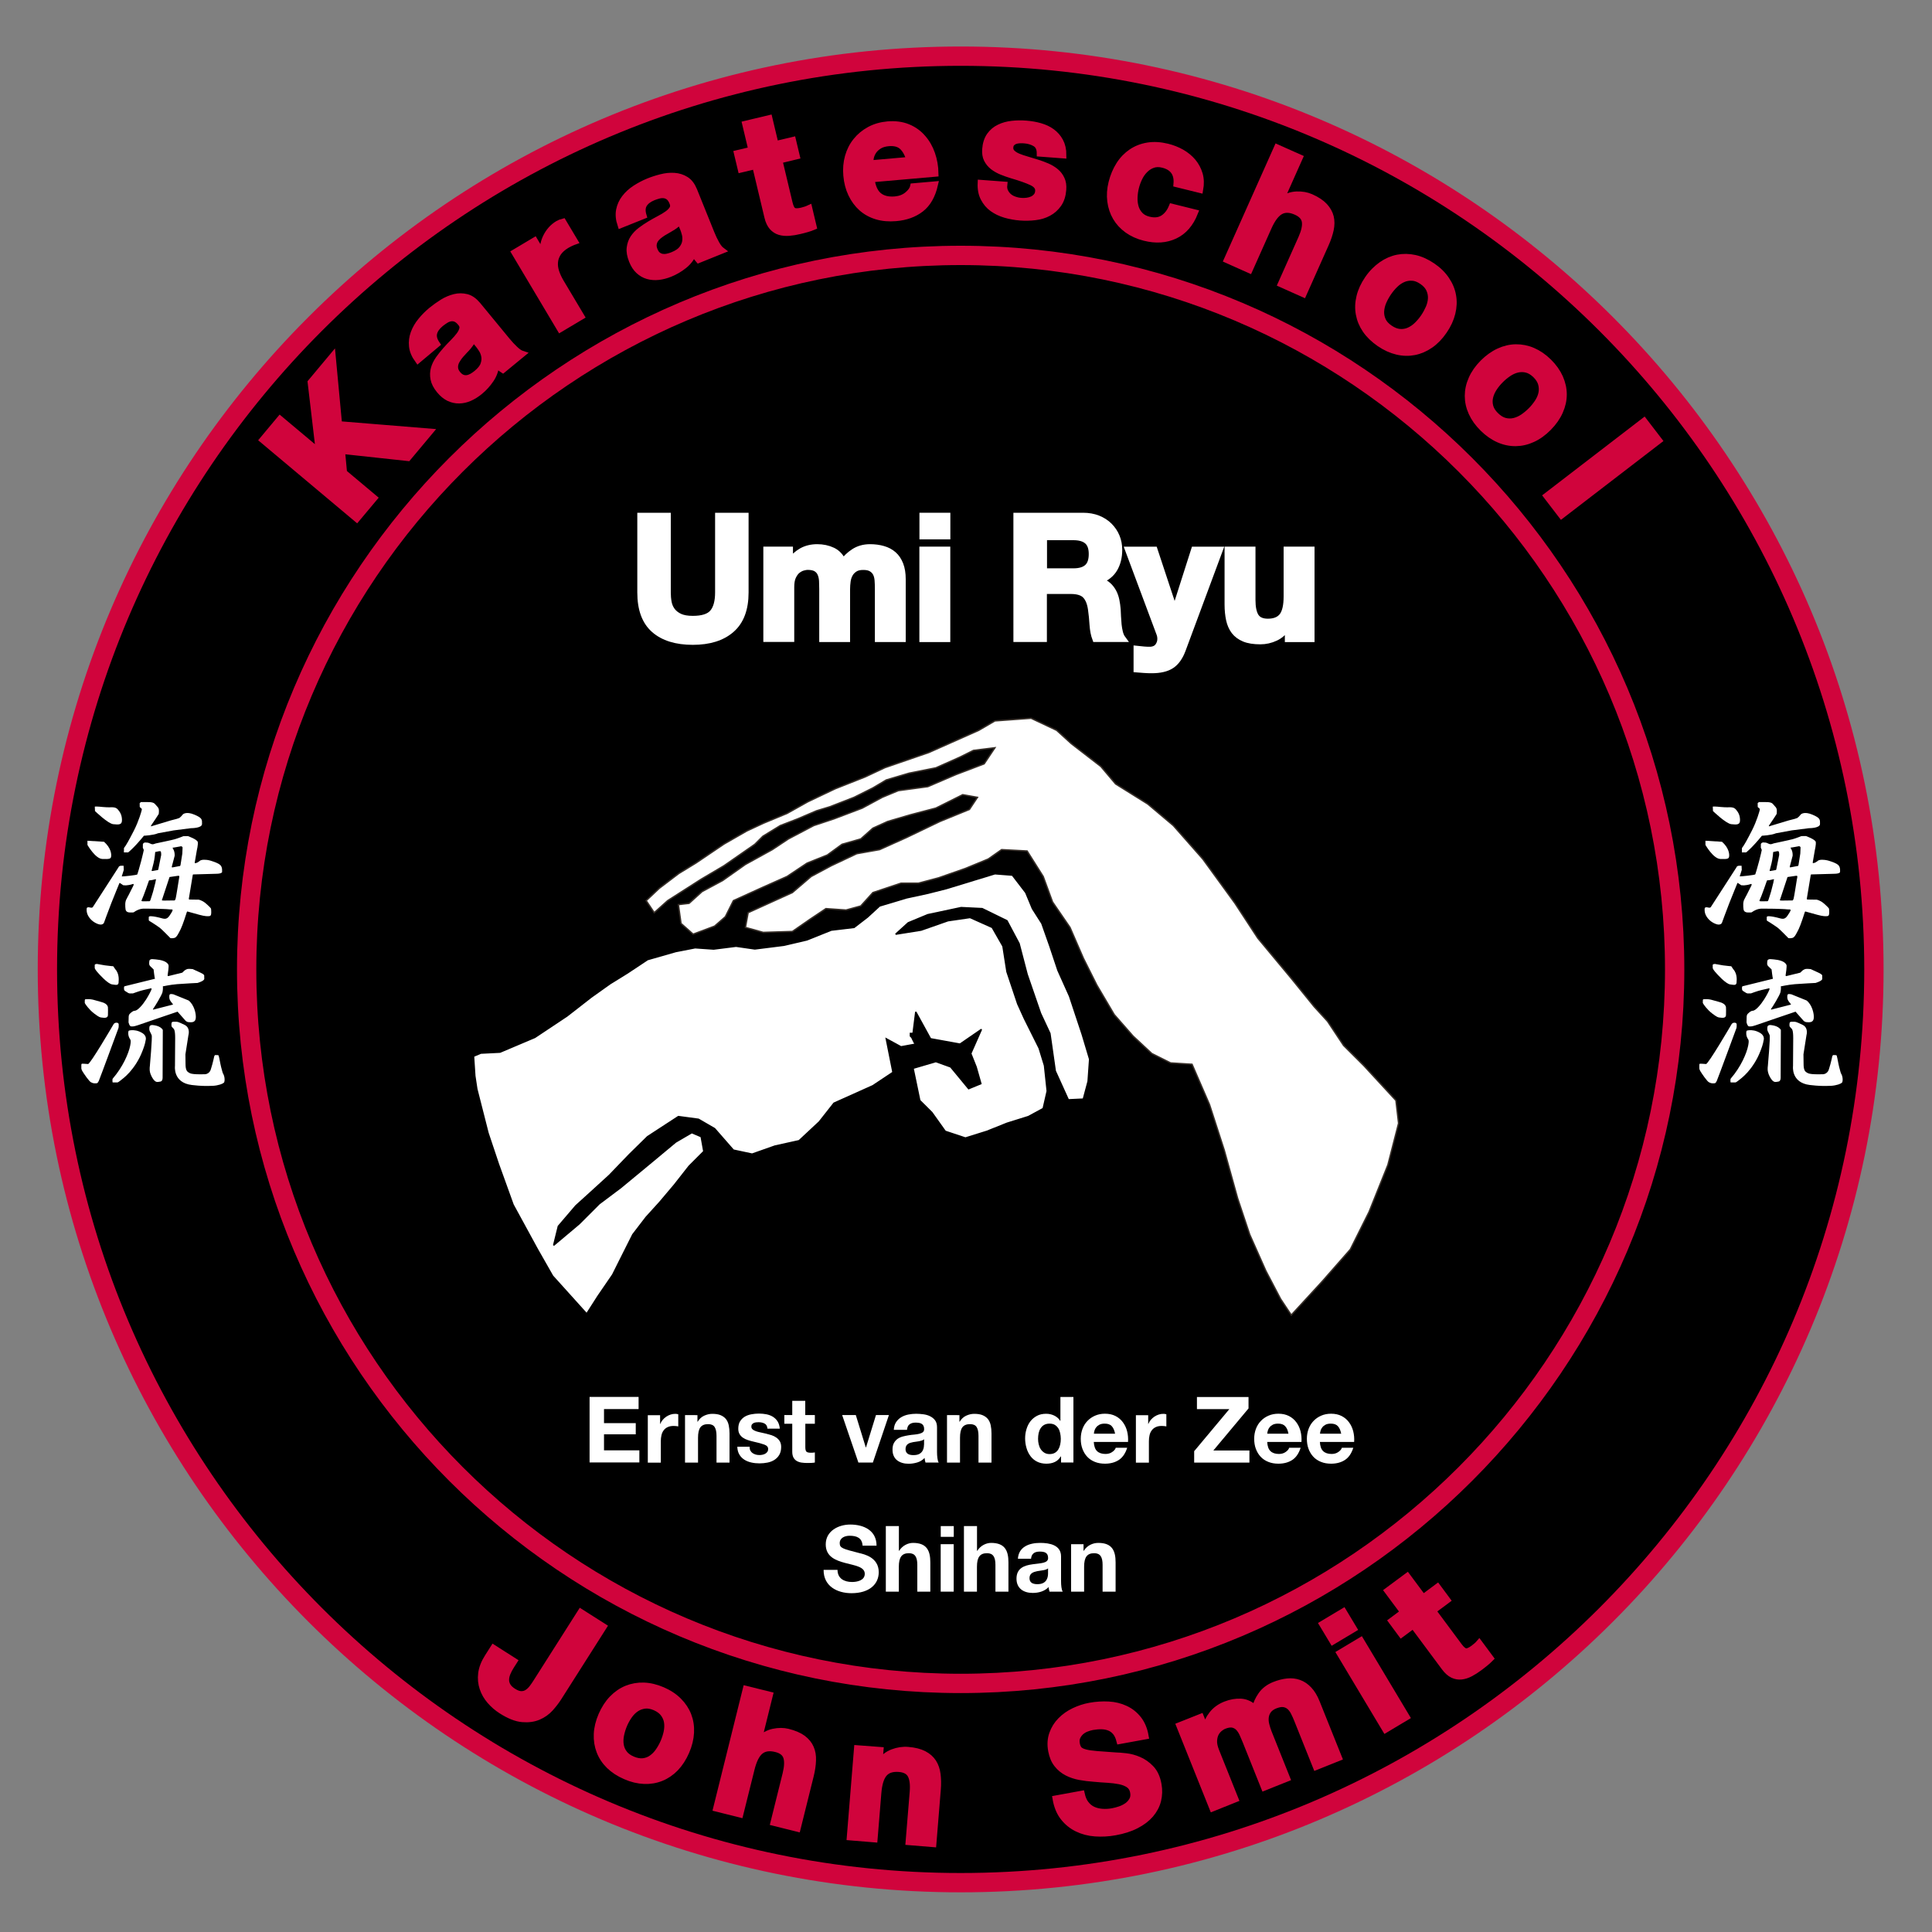
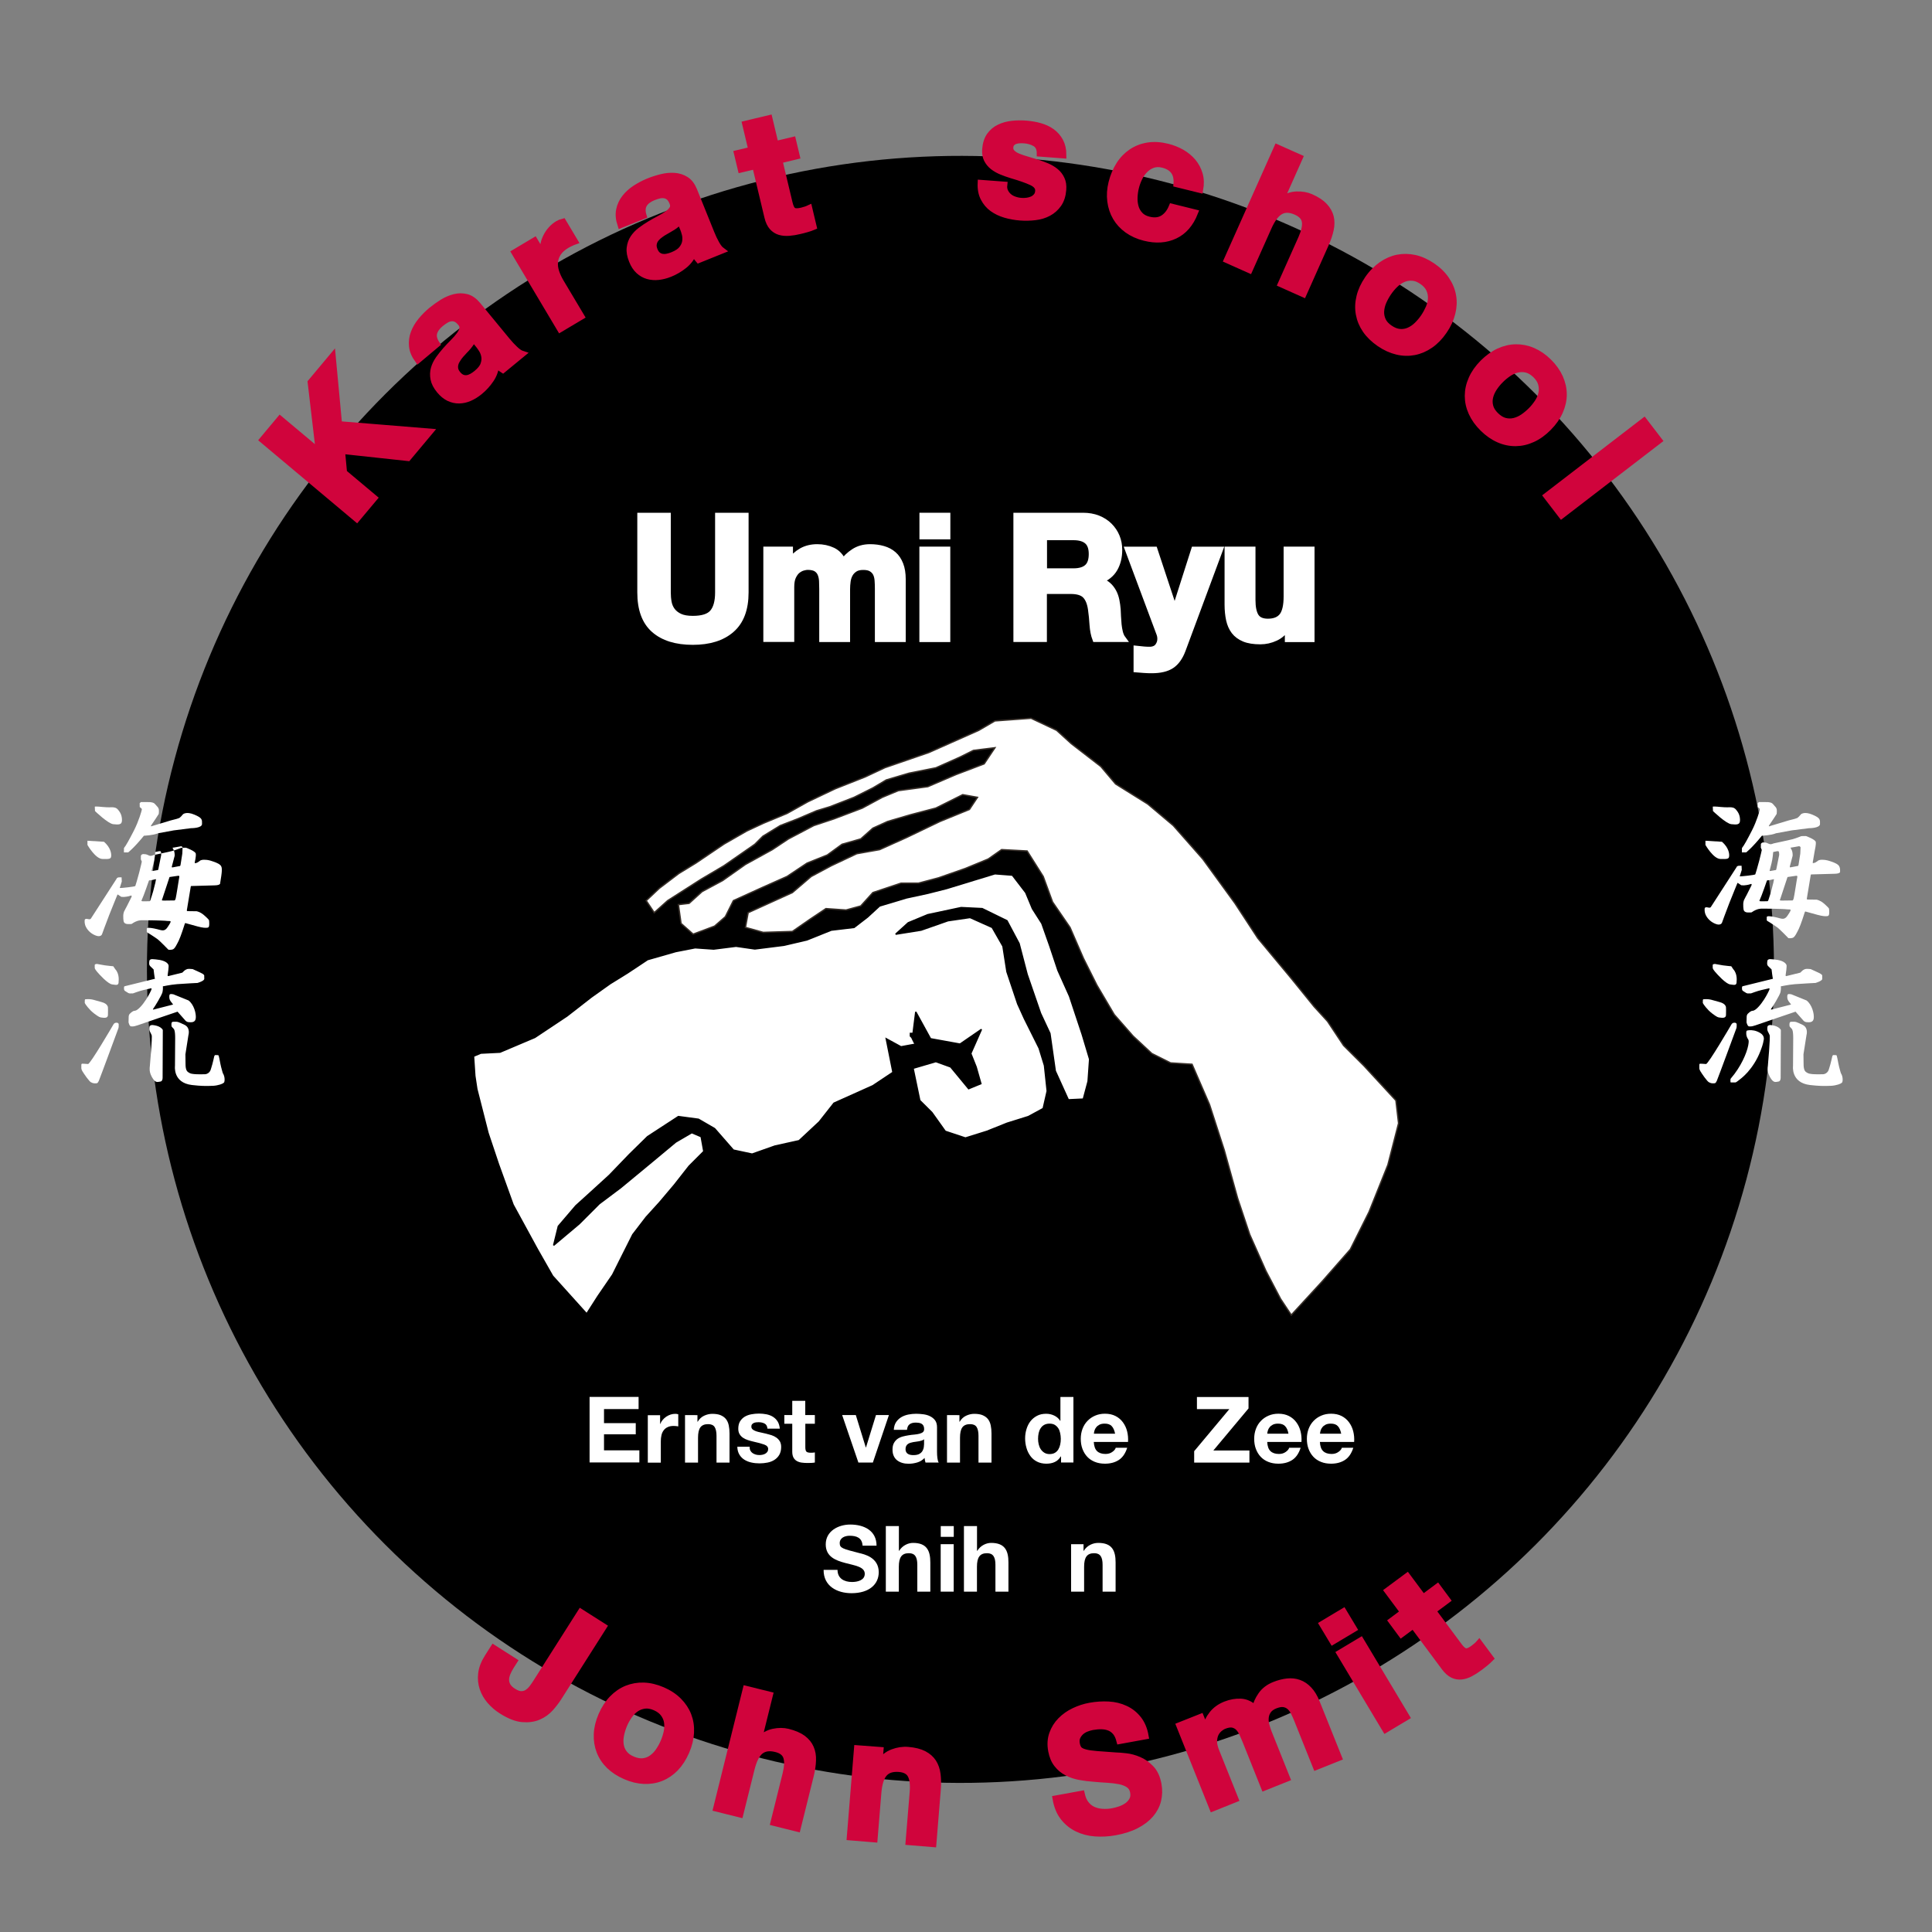
<svg xmlns="http://www.w3.org/2000/svg" version="1.0" id="Layer_1" x="0px" y="0px" viewBox="0 0 300 300" style="enable-background:new 0 0 300 300;" xml:space="preserve">
  <rect x="0" y="0" width="300" height="300" fill="#808080" stroke="none" />
  <style type="text/css">
	.st0{stroke:#D0043C;stroke-width:3;}
	.st1{fill:#FFFFFF;}
	.st2{fill:#D0043C;stroke:#D0043C;}
	.st3{fill-rule:evenodd;clip-rule:evenodd;fill:#FFFFFF;stroke:#000000;stroke-width:0.216;stroke-miterlimit:2.414;}
	.st4{fill-rule:evenodd;clip-rule:evenodd;fill:#FFFFFF;stroke:#362E28;stroke-width:0.216;stroke-miterlimit:2.414;}
	.st5{fill:#FFFFFF;stroke:#FFFFFF;}
</style>
  <g id="Cirkels">
    <ellipse transform="matrix(0.707 -0.707 0.707 0.707 -62.748 149.565)" cx="149.17" cy="150.53" rx="126.34" ry="126.34" />
-     <path class="st0" d="M260.04,150.53c0,61.13-49.74,110.87-110.87,110.87S38.3,211.66,38.3,150.53S88.03,39.66,149.17,39.66   S260.04,89.39,260.04,150.53z M149.17,8.72C70.97,8.72,7.36,72.33,7.36,150.53s63.62,141.81,141.81,141.81   s141.81-63.62,141.81-141.81S227.36,8.72,149.17,8.72z" />
  </g>
  <g id="Shihan">
    <path class="st1" d="M130.05,243.77c0,1.35,1.06,1.88,2.25,1.88c0.78,0,1.98-0.23,1.98-1.27c0-1.1-1.53-1.28-3.02-1.68   c-1.51-0.4-3.04-0.98-3.04-2.89c0-2.08,1.97-3.08,3.81-3.08c2.12,0,4.08,0.93,4.08,3.28h-2.17c-0.07-1.23-0.94-1.54-2.01-1.54   c-0.71,0-1.54,0.3-1.54,1.15c0,0.78,0.49,0.88,3.04,1.54c0.74,0.18,3.02,0.65,3.02,2.97c0,1.87-1.47,3.26-4.23,3.26   c-2.25,0-4.36-1.11-4.33-3.62H130.05z" />
    <path class="st1" d="M137.56,236.97h2.02v3.84h0.04c0.51-0.83,1.4-1.23,2.15-1.23c2.15,0,2.69,1.21,2.69,3.04v4.53h-2.02v-4.16   c0-1.21-0.36-1.81-1.3-1.81c-1.1,0-1.57,0.61-1.57,2.11v3.86h-2.02V236.97z" />
    <path class="st1" d="M148.1,238.64h-2.02v-1.67h2.02V238.64z M146.07,239.78h2.02v7.37h-2.02V239.78z" />
    <path class="st1" d="M149.69,236.97h2.02v3.84h0.04c0.51-0.83,1.4-1.23,2.15-1.23c2.15,0,2.69,1.21,2.69,3.04v4.53h-2.02v-4.16   c0-1.21-0.36-1.81-1.3-1.81c-1.1,0-1.57,0.61-1.57,2.11v3.86h-2.02V236.97z" />
-     <path class="st1" d="M158.06,242.05c0.11-1.9,1.81-2.47,3.46-2.47c1.47,0,3.24,0.33,3.24,2.1v3.83c0,0.67,0.07,1.34,0.26,1.64   h-2.05c-0.07-0.23-0.13-0.47-0.14-0.71c-0.64,0.67-1.58,0.91-2.48,0.91c-1.4,0-2.51-0.7-2.51-2.21c0-1.67,1.25-2.07,2.51-2.24   c1.24-0.18,2.4-0.14,2.4-0.97c0-0.87-0.6-1-1.31-1c-0.77,0-1.27,0.31-1.34,1.11H158.06z M162.74,243.54   c-0.34,0.3-1.06,0.31-1.68,0.43c-0.63,0.13-1.2,0.34-1.2,1.08c0,0.76,0.58,0.94,1.24,0.94c1.58,0,1.64-1.25,1.64-1.7V243.54z" />
    <path class="st1" d="M166.33,239.78h1.92v1.03h0.04c0.51-0.83,1.4-1.23,2.25-1.23c2.15,0,2.69,1.21,2.69,3.04v4.53h-2.02v-4.16   c0-1.21-0.36-1.81-1.3-1.81c-1.1,0-1.57,0.61-1.57,2.11v3.86h-2.02V239.78z" />
  </g>
  <g id="Ernst_van_der_Zee">
    <path class="st1" d="M99.16,216.92v1.88h-5.37v2.18h4.93v1.74h-4.93v2.49h5.49v1.88h-7.73v-10.18H99.16z" />
    <path class="st1" d="M102.5,219.73v1.37h0.03c0.09-0.23,0.22-0.44,0.38-0.63c0.16-0.19,0.35-0.36,0.56-0.5   c0.21-0.14,0.43-0.24,0.67-0.32c0.24-0.08,0.48-0.11,0.74-0.11c0.13,0,0.28,0.02,0.44,0.07v1.88c-0.1-0.02-0.21-0.04-0.34-0.05   c-0.13-0.01-0.26-0.02-0.38-0.02c-0.37,0-0.68,0.06-0.94,0.19c-0.26,0.12-0.46,0.29-0.62,0.51s-0.27,0.46-0.33,0.75   c-0.07,0.29-0.1,0.59-0.1,0.93v3.32h-2.02v-7.37H102.5z" />
    <path class="st1" d="M108.3,219.73v1.03h0.04c0.26-0.43,0.59-0.74,1-0.93c0.41-0.19,0.83-0.29,1.25-0.29   c0.54,0,0.99,0.07,1.33,0.22s0.62,0.35,0.82,0.61c0.2,0.26,0.34,0.58,0.42,0.96c0.08,0.38,0.12,0.79,0.12,1.25v4.53h-2.02v-4.16   c0-0.61-0.1-1.06-0.29-1.36c-0.19-0.3-0.53-0.45-1.01-0.45c-0.55,0-0.95,0.16-1.2,0.49c-0.25,0.33-0.37,0.87-0.37,1.62v3.86h-2.02   v-7.37H108.3z" />
    <path class="st1" d="M116.53,225.27c0.09,0.16,0.21,0.29,0.35,0.38s0.31,0.17,0.49,0.22c0.19,0.05,0.38,0.07,0.58,0.07   c0.14,0,0.29-0.02,0.45-0.05c0.16-0.03,0.3-0.09,0.43-0.16s0.24-0.17,0.32-0.29c0.09-0.12,0.13-0.27,0.13-0.45   c0-0.3-0.2-0.53-0.61-0.68c-0.4-0.15-0.97-0.3-1.69-0.46c-0.29-0.07-0.58-0.14-0.86-0.24c-0.28-0.09-0.53-0.21-0.75-0.36   c-0.22-0.15-0.39-0.33-0.53-0.56c-0.13-0.22-0.2-0.5-0.2-0.82c0-0.48,0.09-0.86,0.28-1.17c0.19-0.3,0.43-0.54,0.73-0.72   c0.3-0.18,0.65-0.3,1.03-0.37c0.38-0.07,0.77-0.11,1.17-0.11c0.4,0,0.79,0.04,1.16,0.11c0.38,0.08,0.71,0.2,1,0.38   c0.29,0.18,0.54,0.42,0.73,0.72s0.31,0.68,0.35,1.13h-1.92c-0.03-0.39-0.18-0.65-0.44-0.79s-0.58-0.21-0.94-0.21   c-0.11,0-0.24,0.01-0.37,0.02c-0.13,0.01-0.25,0.05-0.36,0.09c-0.11,0.05-0.2,0.12-0.28,0.21c-0.08,0.09-0.11,0.21-0.11,0.36   c0,0.18,0.07,0.33,0.2,0.44c0.13,0.11,0.31,0.21,0.52,0.28s0.46,0.14,0.73,0.19c0.28,0.06,0.56,0.12,0.84,0.19   c0.29,0.07,0.58,0.15,0.86,0.24c0.28,0.1,0.53,0.22,0.75,0.38s0.39,0.35,0.53,0.58c0.13,0.23,0.2,0.52,0.2,0.86   c0,0.48-0.1,0.89-0.29,1.22c-0.19,0.33-0.45,0.59-0.76,0.79s-0.67,0.34-1.08,0.42c-0.4,0.08-0.81,0.12-1.23,0.12   c-0.43,0-0.85-0.04-1.25-0.13c-0.41-0.09-0.77-0.23-1.09-0.43s-0.58-0.46-0.78-0.79c-0.2-0.33-0.32-0.74-0.33-1.23h1.92   C116.4,224.93,116.44,225.11,116.53,225.27z" />
    <path class="st1" d="M126.53,219.73v1.35h-1.48v3.65c0,0.34,0.06,0.57,0.17,0.68c0.11,0.11,0.34,0.17,0.68,0.17   c0.11,0,0.22,0,0.33-0.01c0.1-0.01,0.2-0.02,0.3-0.04v1.57c-0.17,0.03-0.36,0.05-0.57,0.06c-0.21,0.01-0.41,0.01-0.61,0.01   c-0.31,0-0.61-0.02-0.89-0.06c-0.28-0.04-0.53-0.13-0.74-0.25s-0.38-0.3-0.51-0.53c-0.12-0.23-0.19-0.53-0.19-0.9v-4.35h-1.23   v-1.35h1.23v-2.21h2.02v2.21H126.53z" />
    <path class="st1" d="M133.29,227.1l-2.52-7.37h2.12l1.55,5.03h0.03l1.55-5.03h2.01l-2.49,7.37H133.29z" />
    <path class="st1" d="M138.79,222c0.03-0.48,0.15-0.87,0.36-1.18c0.21-0.31,0.48-0.57,0.8-0.76c0.32-0.19,0.69-0.33,1.09-0.41   c0.4-0.08,0.81-0.12,1.22-0.12c0.37,0,0.75,0.03,1.13,0.08c0.38,0.05,0.73,0.15,1.04,0.31c0.31,0.15,0.57,0.36,0.77,0.63   c0.2,0.27,0.3,0.63,0.3,1.08v3.83c0,0.33,0.02,0.65,0.06,0.96c0.04,0.3,0.1,0.53,0.2,0.68h-2.05c-0.04-0.11-0.07-0.23-0.09-0.35   c-0.02-0.12-0.04-0.24-0.05-0.36c-0.32,0.33-0.7,0.57-1.14,0.7c-0.44,0.13-0.88,0.2-1.34,0.2c-0.35,0-0.68-0.04-0.98-0.13   s-0.57-0.22-0.8-0.4c-0.23-0.18-0.41-0.41-0.53-0.68c-0.13-0.28-0.19-0.6-0.19-0.98c0-0.42,0.07-0.76,0.22-1.03   c0.15-0.27,0.34-0.49,0.57-0.65s0.5-0.28,0.8-0.36c0.3-0.08,0.6-0.14,0.91-0.19c0.3-0.05,0.6-0.09,0.9-0.11   c0.29-0.03,0.56-0.07,0.78-0.13s0.41-0.14,0.54-0.25c0.13-0.11,0.19-0.27,0.19-0.48c0-0.22-0.04-0.39-0.11-0.52   c-0.07-0.13-0.17-0.23-0.29-0.3c-0.12-0.07-0.26-0.12-0.41-0.14c-0.16-0.02-0.33-0.04-0.51-0.04c-0.4,0-0.71,0.09-0.94,0.26   c-0.23,0.17-0.36,0.46-0.4,0.86H138.79z M143.47,223.5c-0.09,0.08-0.19,0.14-0.32,0.18s-0.27,0.08-0.41,0.11s-0.3,0.05-0.46,0.07   s-0.32,0.04-0.48,0.07c-0.15,0.03-0.3,0.07-0.45,0.11c-0.15,0.05-0.28,0.11-0.38,0.19c-0.11,0.08-0.2,0.18-0.26,0.31   s-0.1,0.28-0.1,0.47c0,0.18,0.03,0.33,0.1,0.46s0.16,0.22,0.27,0.29c0.11,0.07,0.25,0.12,0.4,0.15c0.15,0.03,0.31,0.04,0.47,0.04   c0.4,0,0.71-0.07,0.93-0.2c0.22-0.13,0.38-0.29,0.48-0.48c0.1-0.19,0.17-0.37,0.19-0.56c0.02-0.19,0.04-0.34,0.04-0.46V223.5z" />
    <path class="st1" d="M148.98,219.73v1.03h0.04c0.26-0.43,0.59-0.74,1-0.93c0.41-0.19,0.83-0.29,1.25-0.29   c0.54,0,0.99,0.07,1.33,0.22s0.62,0.35,0.82,0.61c0.2,0.26,0.34,0.58,0.42,0.96c0.08,0.38,0.12,0.79,0.12,1.25v4.53h-2.02v-4.16   c0-0.61-0.1-1.06-0.29-1.36c-0.19-0.3-0.53-0.45-1.01-0.45c-0.55,0-0.95,0.16-1.2,0.49c-0.25,0.33-0.37,0.87-0.37,1.62v3.86h-2.02   v-7.37H148.98z" />
    <path class="st1" d="M164.71,226.16c-0.24,0.4-0.55,0.69-0.93,0.86c-0.38,0.18-0.82,0.26-1.3,0.26c-0.55,0-1.04-0.11-1.45-0.32   c-0.42-0.21-0.76-0.5-1.03-0.87c-0.27-0.37-0.48-0.79-0.61-1.26c-0.14-0.48-0.21-0.97-0.21-1.48c0-0.49,0.07-0.97,0.21-1.43   s0.34-0.87,0.61-1.22c0.27-0.35,0.61-0.63,1.02-0.85s0.88-0.32,1.43-0.32c0.44,0,0.85,0.09,1.25,0.28   c0.39,0.19,0.71,0.46,0.93,0.82h0.03v-3.71h2.02v10.18h-1.92v-0.94H164.71z M164.62,222.52c-0.06-0.28-0.15-0.53-0.29-0.74   c-0.14-0.21-0.32-0.39-0.53-0.52s-0.49-0.2-0.83-0.2c-0.33,0-0.61,0.07-0.84,0.2s-0.41,0.31-0.55,0.53s-0.24,0.47-0.3,0.75   c-0.06,0.28-0.09,0.57-0.09,0.88c0,0.29,0.03,0.57,0.1,0.86c0.07,0.28,0.17,0.54,0.32,0.76c0.15,0.22,0.33,0.4,0.56,0.54   s0.49,0.21,0.81,0.21c0.33,0,0.61-0.07,0.83-0.2c0.22-0.13,0.4-0.31,0.53-0.53c0.13-0.22,0.23-0.48,0.29-0.76s0.09-0.58,0.09-0.88   S164.68,222.8,164.62,222.52z" />
    <path class="st1" d="M170.35,225.33c0.3,0.29,0.74,0.44,1.31,0.44c0.41,0,0.76-0.1,1.05-0.31c0.29-0.2,0.48-0.42,0.54-0.65h1.78   c-0.28,0.88-0.72,1.52-1.31,1.9c-0.59,0.38-1.3,0.57-2.14,0.57c-0.58,0-1.1-0.09-1.57-0.28c-0.47-0.19-0.86-0.45-1.18-0.79   s-0.57-0.75-0.75-1.23c-0.18-0.48-0.26-1-0.26-1.57c0-0.55,0.09-1.06,0.27-1.54c0.18-0.48,0.44-0.89,0.77-1.23   c0.33-0.35,0.73-0.62,1.19-0.82c0.46-0.2,0.97-0.3,1.53-0.3c0.63,0,1.17,0.12,1.64,0.36c0.47,0.24,0.85,0.57,1.15,0.98   s0.52,0.87,0.65,1.4c0.13,0.52,0.18,1.07,0.14,1.64h-5.32C169.88,224.57,170.05,225.04,170.35,225.33z M172.64,221.46   c-0.24-0.27-0.61-0.4-1.1-0.4c-0.32,0-0.59,0.05-0.81,0.16c-0.21,0.11-0.38,0.24-0.51,0.41c-0.13,0.16-0.22,0.33-0.27,0.51   s-0.08,0.34-0.09,0.48h3.29C173.05,222.11,172.88,221.72,172.64,221.46z" />
-     <path class="st1" d="M178.29,219.73v1.37h0.03c0.09-0.23,0.22-0.44,0.38-0.63c0.16-0.19,0.35-0.36,0.56-0.5   c0.21-0.14,0.43-0.24,0.67-0.32c0.24-0.08,0.48-0.11,0.74-0.11c0.13,0,0.28,0.02,0.44,0.07v1.88c-0.1-0.02-0.21-0.04-0.34-0.05   c-0.13-0.01-0.26-0.02-0.38-0.02c-0.37,0-0.68,0.06-0.94,0.19c-0.26,0.12-0.46,0.29-0.62,0.51s-0.27,0.46-0.33,0.75   c-0.07,0.29-0.1,0.59-0.1,0.93v3.32h-2.02v-7.37H178.29z" />
    <path class="st1" d="M190.89,218.81h-5.03v-1.88h8.01v1.77l-5.46,6.53h5.6v1.88h-8.58v-1.77L190.89,218.81z" />
    <path class="st1" d="M197.28,225.33c0.3,0.29,0.74,0.44,1.31,0.44c0.41,0,0.76-0.1,1.05-0.31c0.29-0.2,0.48-0.42,0.54-0.65h1.78   c-0.28,0.88-0.72,1.52-1.31,1.9c-0.59,0.38-1.3,0.57-2.14,0.57c-0.58,0-1.1-0.09-1.57-0.28c-0.47-0.19-0.86-0.45-1.18-0.79   s-0.57-0.75-0.75-1.23c-0.18-0.48-0.26-1-0.26-1.57c0-0.55,0.09-1.06,0.27-1.54c0.18-0.48,0.44-0.89,0.77-1.23   c0.33-0.35,0.73-0.62,1.19-0.82c0.46-0.2,0.97-0.3,1.53-0.3c0.63,0,1.17,0.12,1.64,0.36c0.47,0.24,0.85,0.57,1.15,0.98   s0.52,0.87,0.65,1.4c0.13,0.52,0.18,1.07,0.14,1.64h-5.32C196.81,224.57,196.97,225.04,197.28,225.33z M199.56,221.46   c-0.24-0.27-0.61-0.4-1.1-0.4c-0.32,0-0.59,0.05-0.81,0.16c-0.21,0.11-0.38,0.24-0.51,0.41c-0.13,0.16-0.22,0.33-0.27,0.51   s-0.08,0.34-0.09,0.48h3.29C199.98,222.11,199.81,221.72,199.56,221.46z" />
    <path class="st1" d="M205.46,225.33c0.3,0.29,0.74,0.44,1.31,0.44c0.41,0,0.76-0.1,1.05-0.31c0.29-0.2,0.48-0.42,0.54-0.65h1.78   c-0.28,0.88-0.72,1.52-1.31,1.9c-0.59,0.38-1.3,0.57-2.14,0.57c-0.58,0-1.1-0.09-1.57-0.28c-0.47-0.19-0.86-0.45-1.18-0.79   s-0.57-0.75-0.75-1.23c-0.18-0.48-0.26-1-0.26-1.57c0-0.55,0.09-1.06,0.27-1.54c0.18-0.48,0.44-0.89,0.77-1.23   c0.33-0.35,0.73-0.62,1.19-0.82c0.46-0.2,0.97-0.3,1.53-0.3c0.63,0,1.17,0.12,1.64,0.36c0.47,0.24,0.85,0.57,1.15,0.98   s0.52,0.87,0.65,1.4c0.13,0.52,0.18,1.07,0.14,1.64h-5.32C204.99,224.57,205.15,225.04,205.46,225.33z M207.75,221.46   c-0.24-0.27-0.61-0.4-1.1-0.4c-0.32,0-0.59,0.05-0.81,0.16c-0.21,0.11-0.38,0.24-0.51,0.41c-0.13,0.16-0.22,0.33-0.27,0.51   s-0.08,0.34-0.09,0.48h3.29C208.16,222.11,207.99,221.72,207.75,221.46z" />
  </g>
  <g id="John_Smith">
    <path class="st2" d="M85.45,265.26c-0.51,0.56-1.12,1-1.85,1.31c-0.73,0.31-1.56,0.42-2.5,0.34c-0.94-0.08-2.01-0.5-3.22-1.27   c-0.68-0.43-1.27-0.94-1.78-1.53c-0.51-0.59-0.89-1.24-1.13-1.96c-0.24-0.71-0.32-1.48-0.22-2.29c0.1-0.82,0.43-1.67,0.99-2.55   l0.89-1.4l3.2,2.04l-0.46,0.72c-0.25,0.39-0.45,0.77-0.6,1.14c-0.15,0.37-0.22,0.72-0.22,1.05c0,0.33,0.09,0.64,0.27,0.95   c0.18,0.3,0.48,0.59,0.9,0.85c0.47,0.3,0.88,0.44,1.24,0.44c0.36,0,0.68-0.1,0.96-0.29c0.28-0.19,0.53-0.43,0.75-0.73   c0.22-0.29,0.42-0.58,0.6-0.87l6.91-10.87l3.54,2.25l-7.01,11.03C86.37,264.15,85.95,264.7,85.45,265.26z" />
    <path class="st2" d="M95.08,263.77c0.67-0.69,1.41-1.2,2.24-1.54c0.82-0.33,1.7-0.49,2.64-0.46c0.94,0.03,1.91,0.26,2.91,0.69   c1,0.43,1.83,0.98,2.5,1.65c0.67,0.67,1.17,1.42,1.49,2.25s0.46,1.72,0.41,2.68c-0.05,0.96-0.29,1.95-0.73,2.96   c-0.44,1.01-0.99,1.86-1.65,2.55c-0.66,0.68-1.41,1.19-2.23,1.52c-0.82,0.33-1.71,0.48-2.65,0.44s-1.92-0.27-2.91-0.71   c-1-0.43-1.83-0.98-2.5-1.63c-0.67-0.66-1.16-1.4-1.48-2.23c-0.32-0.83-0.46-1.72-0.42-2.67c0.04-0.95,0.28-1.93,0.72-2.95   C93.86,265.32,94.41,264.46,95.08,263.77z M96.41,269.39c-0.11,0.53-0.13,1.03-0.06,1.52c0.07,0.49,0.25,0.93,0.55,1.33   c0.29,0.4,0.73,0.73,1.32,0.98s1.13,0.35,1.63,0.3c0.5-0.06,0.95-0.22,1.35-0.51c0.4-0.28,0.76-0.64,1.06-1.08s0.57-0.91,0.79-1.42   s0.39-1.03,0.5-1.56c0.11-0.53,0.13-1.04,0.06-1.52c-0.07-0.48-0.26-0.92-0.56-1.33c-0.3-0.41-0.74-0.74-1.33-1   c-0.59-0.25-1.13-0.35-1.63-0.28c-0.5,0.07-0.94,0.24-1.34,0.51c-0.4,0.27-0.75,0.63-1.07,1.08c-0.31,0.45-0.58,0.93-0.79,1.43   C96.68,268.34,96.52,268.86,96.41,269.39z" />
    <path class="st2" d="M119.52,263.19l-1.73,6.98l0.08,0.02c0.66-0.66,1.4-1.08,2.21-1.25c0.81-0.17,1.57-0.17,2.26,0   c0.99,0.25,1.76,0.58,2.33,1c0.56,0.43,0.97,0.92,1.21,1.49c0.25,0.57,0.36,1.21,0.33,1.93c-0.02,0.72-0.14,1.49-0.34,2.32   l-2.05,8.25l-3.68-0.92l1.88-7.57c0.27-1.11,0.31-1.98,0.1-2.61c-0.21-0.63-0.76-1.06-1.64-1.27c-1-0.25-1.8-0.13-2.4,0.35   c-0.6,0.48-1.07,1.41-1.41,2.78l-1.75,7.03l-3.68-0.92l4.6-18.52L119.52,263.19z" />
    <path class="st2" d="M136.69,271.77l-0.16,1.92l0.08,0.01c0.54-0.76,1.21-1.29,2.01-1.59c0.79-0.3,1.59-0.42,2.39-0.35   c1.01,0.08,1.83,0.29,2.46,0.62c0.63,0.33,1.1,0.75,1.44,1.27c0.33,0.52,0.55,1.14,0.64,1.85s0.11,1.5,0.04,2.35l-0.69,8.47   l-3.78-0.31l0.64-7.78c0.09-1.14-0.02-2-0.33-2.59c-0.31-0.59-0.92-0.92-1.82-0.99c-1.03-0.08-1.8,0.16-2.31,0.74   c-0.51,0.58-0.82,1.56-0.94,2.97l-0.59,7.22l-3.78-0.31l1.12-13.77L136.69,271.77z" />
    <path class="st2" d="M168.6,280.11c0.31,0.4,0.67,0.7,1.1,0.9c0.43,0.2,0.91,0.32,1.44,0.36c0.53,0.04,1.07,0.01,1.61-0.09   c0.37-0.07,0.76-0.17,1.17-0.31c0.41-0.14,0.78-0.33,1.12-0.57c0.34-0.24,0.6-0.54,0.79-0.89c0.19-0.35,0.24-0.76,0.15-1.24   c-0.09-0.51-0.33-0.89-0.71-1.15s-0.85-0.44-1.42-0.56c-0.56-0.11-1.19-0.19-1.89-0.23c-0.69-0.04-1.4-0.09-2.12-0.16   c-0.73-0.05-1.46-0.14-2.17-0.27c-0.71-0.13-1.37-0.35-1.97-0.66c-0.6-0.31-1.12-0.73-1.55-1.28c-0.44-0.55-0.73-1.25-0.89-2.11   c-0.18-0.96-0.12-1.84,0.16-2.62c0.28-0.79,0.71-1.48,1.29-2.07c0.58-0.59,1.27-1.08,2.07-1.46c0.8-0.38,1.62-0.65,2.46-0.8   c0.98-0.18,1.94-0.24,2.89-0.19s1.81,0.26,2.6,0.63c0.79,0.36,1.46,0.89,2.01,1.58s0.93,1.57,1.12,2.66l-4,0.73   c-0.14-0.55-0.34-1-0.61-1.33c-0.27-0.33-0.59-0.57-0.96-0.72c-0.37-0.15-0.78-0.23-1.23-0.24c-0.45-0.01-0.92,0.03-1.43,0.12   c-0.33,0.06-0.66,0.16-0.98,0.29c-0.32,0.13-0.6,0.31-0.84,0.53c-0.24,0.23-0.42,0.48-0.55,0.78c-0.13,0.29-0.15,0.64-0.08,1.05   c0.07,0.37,0.19,0.65,0.37,0.86c0.18,0.2,0.5,0.36,0.94,0.48c0.45,0.12,1.05,0.21,1.81,0.27c0.76,0.06,1.76,0.13,2.99,0.22   c0.36,0.01,0.87,0.04,1.53,0.12c0.66,0.07,1.33,0.25,2.01,0.54c0.69,0.29,1.32,0.73,1.89,1.33c0.57,0.59,0.95,1.42,1.14,2.47   c0.16,0.86,0.13,1.69-0.06,2.48c-0.2,0.8-0.58,1.52-1.14,2.18c-0.56,0.65-1.3,1.22-2.22,1.69c-0.92,0.48-2.02,0.83-3.3,1.06   c-1.03,0.19-2.06,0.24-3.08,0.17s-1.95-0.32-2.79-0.73c-0.84-0.41-1.56-0.99-2.15-1.75c-0.59-0.76-0.98-1.72-1.18-2.88l4-0.73   C168.08,279.2,168.29,279.72,168.6,280.11z" />
    <path class="st2" d="M186.45,266.63l0.7,1.74l0.05-0.02c0.2-0.85,0.55-1.58,1.06-2.21c0.51-0.63,1.18-1.11,2.03-1.45   c0.81-0.32,1.61-0.46,2.41-0.42c0.8,0.05,1.53,0.4,2.19,1.05c0.16-0.71,0.47-1.42,0.95-2.11c0.48-0.69,1.17-1.22,2.06-1.57   c0.68-0.27,1.34-0.44,1.99-0.51c0.65-0.07,1.25,0,1.81,0.2c0.56,0.2,1.07,0.54,1.54,1.04c0.47,0.49,0.87,1.16,1.2,1.98l3.44,8.58   l-3.52,1.41l-2.91-7.27c-0.17-0.43-0.35-0.83-0.54-1.2c-0.19-0.37-0.41-0.66-0.67-0.88c-0.26-0.22-0.57-0.36-0.93-0.41   c-0.36-0.05-0.78,0.03-1.28,0.22c-0.5,0.2-0.86,0.46-1.09,0.77c-0.23,0.31-0.37,0.66-0.42,1.03c-0.05,0.38-0.03,0.77,0.07,1.18   c0.1,0.41,0.23,0.82,0.38,1.21l2.86,7.15l-3.52,1.41l-2.88-7.2c-0.15-0.38-0.31-0.75-0.48-1.12s-0.37-0.68-0.62-0.95   c-0.25-0.26-0.56-0.43-0.92-0.51c-0.37-0.07-0.83,0-1.39,0.23c-0.17,0.07-0.37,0.19-0.61,0.38s-0.45,0.43-0.62,0.74   c-0.17,0.31-0.27,0.7-0.3,1.16s0.09,1.01,0.34,1.64l2.98,7.44l-3.52,1.41l-5.14-12.83L186.45,266.63z" />
    <path class="st2" d="M206.95,254.87l-1.61-2.68l3.26-1.95l1.61,2.68L206.95,254.87z M211.3,254.75l7.1,11.86l-3.26,1.95l-7.1-11.86   L211.3,254.75z" />
    <path class="st2" d="M223.21,246.42l1.51,2.04l-2.23,1.66l4.08,5.49c0.38,0.51,0.72,0.79,1.02,0.84c0.3,0.04,0.71-0.13,1.22-0.51   c0.17-0.13,0.33-0.26,0.48-0.39c0.15-0.13,0.28-0.26,0.4-0.4l1.75,2.36c-0.23,0.23-0.49,0.48-0.79,0.72   c-0.3,0.25-0.61,0.48-0.91,0.71c-0.47,0.35-0.94,0.65-1.41,0.9c-0.47,0.25-0.93,0.4-1.39,0.45c-0.46,0.05-0.91-0.02-1.35-0.23   c-0.44-0.21-0.87-0.59-1.28-1.14l-4.86-6.54l-1.85,1.37l-1.51-2.04l1.84-1.37l-2.47-3.32l3.05-2.26l2.47,3.32L223.21,246.42z" />
  </g>
  <g id="Karateschool">
    <path class="st2" d="M43.48,65.08l6.06,5.08l-1.27-10.8l3.36-4.02l0.99,10.56l14.1,1.15l-3.38,4.04l-10.27-1.11l0.32,3.41   l4.71,3.95l-2.7,3.22L40.79,68.3L43.48,65.08z" />
    <path class="st2" d="M64.9,55.89c-0.52-0.72-0.82-1.43-0.89-2.14c-0.07-0.7,0.01-1.38,0.26-2.04c0.24-0.66,0.61-1.29,1.1-1.89   c0.49-0.6,1.03-1.14,1.62-1.63c0.54-0.44,1.11-0.85,1.72-1.23c0.61-0.38,1.24-0.64,1.87-0.8s1.26-0.15,1.87,0   c0.61,0.15,1.18,0.56,1.72,1.2l4.57,5.55c0.4,0.48,0.8,0.92,1.22,1.31c0.42,0.4,0.79,0.65,1.1,0.75l-2.97,2.44   c-0.19-0.12-0.37-0.25-0.55-0.4c-0.18-0.14-0.34-0.3-0.51-0.47c-0.07,0.87-0.34,1.66-0.82,2.37s-1.04,1.34-1.7,1.88   c-0.51,0.42-1.04,0.75-1.58,0.99c-0.54,0.24-1.09,0.36-1.63,0.37c-0.54,0.01-1.07-0.11-1.59-0.35c-0.51-0.25-1-0.64-1.45-1.19   c-0.5-0.61-0.8-1.19-0.91-1.76s-0.09-1.11,0.05-1.62c0.14-0.51,0.39-1,0.72-1.48c0.34-0.47,0.7-0.93,1.08-1.36   c0.38-0.43,0.77-0.84,1.16-1.23s0.72-0.77,0.98-1.12c0.26-0.35,0.42-0.69,0.49-1.01c0.06-0.32-0.04-0.62-0.3-0.91   c-0.26-0.32-0.52-0.52-0.77-0.63c-0.26-0.1-0.51-0.13-0.77-0.09c-0.26,0.04-0.51,0.13-0.77,0.29c-0.25,0.15-0.51,0.34-0.78,0.55   c-0.58,0.48-0.93,0.97-1.06,1.49s0.02,1.09,0.44,1.71L64.9,55.89z M73.45,52.49c-0.03,0.21-0.12,0.43-0.25,0.64   c-0.13,0.21-0.29,0.43-0.47,0.65c-0.18,0.22-0.37,0.44-0.59,0.65c-0.21,0.22-0.42,0.45-0.62,0.68c-0.19,0.22-0.36,0.46-0.51,0.7   c-0.16,0.24-0.27,0.49-0.33,0.74s-0.07,0.5-0.02,0.76c0.05,0.26,0.19,0.52,0.42,0.8c0.22,0.26,0.44,0.44,0.69,0.54   c0.24,0.1,0.49,0.13,0.74,0.1s0.5-0.12,0.76-0.26c0.25-0.14,0.5-0.31,0.73-0.5c0.58-0.48,0.95-0.94,1.1-1.39   c0.16-0.45,0.2-0.88,0.13-1.27c-0.07-0.39-0.2-0.74-0.39-1.04c-0.19-0.3-0.36-0.54-0.49-0.7L73.45,52.49z" />
    <path class="st2" d="M83.01,37.37l1.31,2.2l0.05-0.03c-0.07-0.46-0.06-0.92,0.01-1.39c0.07-0.47,0.21-0.91,0.42-1.34   s0.46-0.81,0.77-1.16c0.31-0.35,0.67-0.65,1.08-0.89c0.21-0.13,0.47-0.23,0.78-0.31l1.81,3.03c-0.17,0.06-0.37,0.14-0.6,0.25   c-0.23,0.1-0.44,0.22-0.64,0.33c-0.6,0.36-1.04,0.76-1.34,1.2c-0.29,0.45-0.47,0.92-0.51,1.41c-0.05,0.5,0.01,1,0.18,1.53   c0.17,0.52,0.41,1.05,0.73,1.59l3.19,5.35l-3.26,1.94l-7.07-11.87L83.01,37.37z" />
    <path class="st2" d="M96.38,34.91c-0.28-0.85-0.35-1.62-0.21-2.31c0.14-0.69,0.43-1.32,0.86-1.87c0.43-0.56,0.97-1.05,1.61-1.47   c0.65-0.42,1.32-0.78,2.03-1.07c0.64-0.26,1.32-0.48,2.01-0.65c0.7-0.18,1.37-0.24,2.02-0.2s1.25,0.23,1.78,0.56   c0.54,0.33,0.96,0.88,1.28,1.66l2.69,6.67c0.23,0.58,0.49,1.12,0.77,1.62c0.28,0.5,0.56,0.85,0.83,1.05l-3.57,1.44   c-0.15-0.17-0.28-0.35-0.41-0.54c-0.12-0.19-0.24-0.39-0.34-0.6c-0.33,0.81-0.83,1.48-1.49,2.01c-0.67,0.54-1.4,0.97-2.19,1.29   c-0.61,0.25-1.21,0.4-1.8,0.47c-0.59,0.06-1.14,0.02-1.67-0.13c-0.52-0.15-0.99-0.42-1.41-0.81c-0.42-0.39-0.76-0.91-1.02-1.58   c-0.29-0.73-0.41-1.38-0.34-1.95c0.07-0.57,0.24-1.08,0.54-1.53s0.67-0.84,1.13-1.19c0.46-0.35,0.94-0.67,1.44-0.97   c0.5-0.3,0.99-0.57,1.48-0.83c0.49-0.26,0.92-0.51,1.27-0.77c0.36-0.26,0.61-0.53,0.77-0.81c0.15-0.28,0.15-0.6-0.01-0.96   c-0.15-0.38-0.34-0.66-0.55-0.83c-0.21-0.17-0.45-0.28-0.71-0.32c-0.26-0.04-0.53-0.03-0.82,0.04c-0.29,0.07-0.59,0.17-0.9,0.29   c-0.69,0.28-1.18,0.65-1.46,1.11c-0.28,0.46-0.31,1.05-0.09,1.77L96.38,34.91z M105.56,34.23c-0.1,0.19-0.24,0.37-0.43,0.53   c-0.19,0.16-0.41,0.32-0.64,0.48c-0.24,0.15-0.49,0.3-0.76,0.45c-0.27,0.15-0.53,0.3-0.79,0.46c-0.24,0.16-0.48,0.33-0.7,0.51   c-0.22,0.19-0.4,0.39-0.53,0.6c-0.13,0.22-0.21,0.46-0.24,0.72c-0.03,0.26,0.02,0.56,0.16,0.89c0.13,0.31,0.29,0.56,0.49,0.72   s0.43,0.27,0.68,0.32c0.25,0.04,0.51,0.04,0.8-0.02c0.28-0.06,0.57-0.14,0.85-0.26c0.69-0.28,1.18-0.61,1.47-1   c0.29-0.38,0.46-0.77,0.51-1.17c0.05-0.4,0.03-0.77-0.06-1.11c-0.09-0.35-0.18-0.62-0.26-0.82L105.56,34.23z" />
    <path class="st2" d="M123.1,21.77l0.59,2.47l-2.7,0.65l1.59,6.66c0.15,0.62,0.35,1.02,0.61,1.17c0.26,0.16,0.7,0.16,1.32,0.01   c0.21-0.05,0.4-0.11,0.59-0.17c0.19-0.06,0.36-0.13,0.53-0.21l0.68,2.86c-0.3,0.13-0.64,0.24-1.02,0.35   c-0.38,0.11-0.75,0.21-1.11,0.29c-0.57,0.14-1.12,0.23-1.65,0.27s-1.02,0-1.46-0.13c-0.44-0.13-0.83-0.38-1.15-0.74   c-0.32-0.36-0.57-0.88-0.73-1.56l-1.89-7.93l-2.24,0.53l-0.59-2.47l2.24-0.53l-0.96-4.03l3.69-0.88l0.96,4.03L123.1,21.77z" />
-     <path class="st2" d="M136.47,30.39c0.62,0.5,1.46,0.7,2.52,0.61c0.76-0.07,1.4-0.31,1.92-0.74s0.82-0.86,0.91-1.3l3.33-0.29   c-0.39,1.7-1.1,2.95-2.14,3.76s-2.34,1.28-3.9,1.41c-1.08,0.09-2.07,0.01-2.97-0.26c-0.9-0.27-1.68-0.7-2.34-1.28   c-0.66-0.59-1.19-1.31-1.6-2.17c-0.41-0.86-0.66-1.82-0.75-2.89c-0.09-1.03-0.01-2,0.25-2.92c0.26-0.92,0.67-1.73,1.24-2.43   c0.56-0.7,1.26-1.28,2.09-1.73c0.83-0.45,1.77-0.72,2.81-0.81c1.17-0.1,2.21,0.04,3.12,0.41s1.68,0.92,2.3,1.64   c0.63,0.71,1.11,1.55,1.44,2.5s0.51,1.97,0.53,3.04l-9.93,0.87C135.46,29.02,135.85,29.89,136.47,30.39z M140.11,22.77   c-0.5-0.46-1.21-0.65-2.13-0.57c-0.6,0.05-1.1,0.2-1.48,0.44c-0.38,0.24-0.68,0.52-0.89,0.84c-0.21,0.32-0.35,0.66-0.42,1   c-0.07,0.35-0.1,0.65-0.09,0.92l6.15-0.54C140.98,23.93,140.6,23.23,140.11,22.77z" />
    <path class="st2" d="M156.07,29.77c0.15,0.31,0.35,0.56,0.6,0.77c0.25,0.21,0.55,0.37,0.89,0.48c0.34,0.12,0.7,0.19,1.07,0.21   c0.27,0.02,0.55,0.01,0.85-0.03c0.3-0.04,0.57-0.12,0.82-0.23c0.25-0.11,0.46-0.28,0.64-0.49s0.28-0.48,0.3-0.82   c0.04-0.57-0.3-1.02-1.04-1.37c-0.73-0.34-1.77-0.71-3.09-1.09c-0.54-0.17-1.07-0.35-1.58-0.56c-0.51-0.21-0.96-0.47-1.35-0.77   c-0.39-0.31-0.69-0.68-0.91-1.11s-0.3-0.96-0.26-1.56c0.07-0.89,0.3-1.6,0.69-2.15c0.39-0.54,0.88-0.96,1.48-1.24   c0.59-0.29,1.25-0.47,1.97-0.55c0.72-0.08,1.45-0.09,2.2-0.03c0.75,0.06,1.46,0.18,2.16,0.38c0.69,0.2,1.3,0.48,1.82,0.86   c0.52,0.38,0.95,0.86,1.27,1.45s0.49,1.31,0.49,2.17l-3.6-0.27c0-0.73-0.24-1.25-0.71-1.54c-0.48-0.29-1.05-0.47-1.73-0.52   c-0.21-0.02-0.45-0.02-0.7-0.01s-0.48,0.05-0.69,0.12c-0.21,0.07-0.39,0.19-0.55,0.35c-0.16,0.16-0.24,0.38-0.26,0.66   c-0.03,0.34,0.08,0.62,0.31,0.85c0.23,0.23,0.54,0.43,0.93,0.59c0.39,0.16,0.84,0.32,1.35,0.46c0.51,0.15,1.02,0.3,1.55,0.47   c0.54,0.17,1.07,0.36,1.58,0.58c0.51,0.22,0.96,0.49,1.35,0.81c0.39,0.32,0.69,0.71,0.9,1.17c0.22,0.45,0.3,1,0.25,1.64   c-0.07,0.91-0.31,1.65-0.72,2.24c-0.41,0.58-0.92,1.04-1.54,1.37c-0.61,0.33-1.31,0.54-2.07,0.63s-1.54,0.11-2.32,0.05   c-0.8-0.06-1.58-0.2-2.33-0.42c-0.75-0.22-1.41-0.54-1.98-0.95s-1.02-0.95-1.35-1.59c-0.34-0.64-0.49-1.43-0.45-2.35l3.6,0.27   C155.86,29.11,155.92,29.47,156.07,29.77z" />
    <path class="st2" d="M180.57,25.55c-0.59-0.15-1.11-0.13-1.58,0.04s-0.87,0.43-1.23,0.8c-0.36,0.36-0.65,0.78-0.88,1.27   c-0.23,0.48-0.41,0.98-0.53,1.48c-0.12,0.48-0.19,0.99-0.21,1.52c-0.02,0.53,0.04,1.02,0.17,1.49c0.13,0.46,0.37,0.88,0.7,1.23   c0.33,0.36,0.79,0.61,1.36,0.75c0.88,0.22,1.62,0.14,2.22-0.23c0.6-0.38,1.06-0.96,1.39-1.76l3.55,0.88   c-0.68,1.72-1.71,2.91-3.09,3.56c-1.37,0.65-2.95,0.76-4.73,0.31c-1-0.25-1.88-0.65-2.64-1.19c-0.76-0.55-1.35-1.19-1.79-1.94   c-0.44-0.75-0.72-1.59-0.84-2.51c-0.12-0.92-0.06-1.88,0.19-2.88c0.26-1.04,0.65-1.96,1.17-2.78c0.52-0.82,1.16-1.47,1.91-1.98   c0.75-0.5,1.59-0.83,2.53-0.98c0.94-0.15,1.95-0.09,3.04,0.18c0.8,0.2,1.53,0.49,2.22,0.88c0.68,0.39,1.26,0.87,1.74,1.44   c0.47,0.57,0.81,1.21,1.02,1.93c0.21,0.72,0.23,1.52,0.07,2.4l-3.61-0.89C182.86,26.94,182.14,25.94,180.57,25.55z" />
    <path class="st2" d="M201.8,24.48l-2.93,6.57l0.07,0.03c0.77-0.54,1.56-0.82,2.4-0.85c0.83-0.03,1.57,0.1,2.22,0.39   c0.93,0.41,1.63,0.88,2.11,1.4c0.48,0.52,0.79,1.08,0.94,1.68c0.14,0.6,0.14,1.25-0.01,1.96c-0.15,0.7-0.4,1.45-0.75,2.23   l-3.46,7.76l-3.47-1.55l3.18-7.13c0.46-1.04,0.65-1.89,0.55-2.55c-0.1-0.66-0.56-1.17-1.39-1.54c-0.94-0.42-1.75-0.45-2.43-0.07   c-0.67,0.37-1.3,1.2-1.87,2.49l-2.95,6.61l-3.47-1.55l7.78-17.43L201.8,24.48z" />
    <path class="st2" d="M214.54,41.12c0.79-0.55,1.62-0.91,2.49-1.08c0.87-0.17,1.77-0.15,2.68,0.05c0.92,0.21,1.82,0.62,2.72,1.23   s1.61,1.31,2.14,2.1c0.53,0.78,0.88,1.61,1.03,2.49c0.16,0.87,0.12,1.78-0.11,2.71c-0.23,0.93-0.65,1.86-1.28,2.77   c-0.62,0.91-1.33,1.64-2.11,2.18c-0.78,0.54-1.61,0.9-2.48,1.07c-0.87,0.17-1.77,0.15-2.69-0.07c-0.92-0.22-1.83-0.63-2.73-1.25   s-1.61-1.31-2.14-2.08s-0.87-1.6-1.03-2.47c-0.16-0.87-0.13-1.77,0.1-2.7c0.22-0.93,0.65-1.85,1.27-2.76S213.76,41.67,214.54,41.12   z M214.78,46.88c-0.21,0.49-0.32,0.99-0.35,1.48c-0.02,0.49,0.07,0.96,0.28,1.41c0.21,0.45,0.58,0.85,1.11,1.21   c0.53,0.36,1.04,0.56,1.55,0.6c0.5,0.04,0.98-0.04,1.43-0.24c0.45-0.2,0.87-0.49,1.25-0.86c0.38-0.37,0.73-0.79,1.04-1.24   c0.31-0.46,0.57-0.94,0.79-1.44c0.21-0.5,0.33-0.99,0.35-1.48c0.02-0.48-0.08-0.96-0.29-1.42c-0.22-0.46-0.59-0.87-1.12-1.23   c-0.53-0.36-1.04-0.56-1.54-0.58c-0.5-0.03-0.97,0.05-1.42,0.25c-0.44,0.19-0.86,0.48-1.25,0.86c-0.39,0.38-0.74,0.8-1.05,1.26   S214.99,46.39,214.78,46.88z" />
    <path class="st2" d="M232.74,54.58c0.87-0.4,1.75-0.61,2.64-0.62c0.89-0.01,1.77,0.16,2.63,0.53s1.69,0.93,2.46,1.69   c0.77,0.76,1.35,1.58,1.74,2.44c0.38,0.87,0.58,1.74,0.58,2.63c0,0.89-0.2,1.77-0.59,2.65c-0.39,0.88-0.97,1.71-1.75,2.5   c-0.78,0.79-1.6,1.38-2.46,1.77c-0.87,0.4-1.74,0.6-2.63,0.61c-0.89,0.01-1.77-0.17-2.63-0.55c-0.87-0.38-1.69-0.95-2.46-1.71   s-1.35-1.57-1.74-2.43s-0.58-1.73-0.58-2.61c0-0.89,0.19-1.77,0.58-2.64c0.38-0.87,0.96-1.7,1.74-2.49   C231.04,55.58,231.87,54.98,232.74,54.58z M231.95,60.29c-0.29,0.45-0.49,0.91-0.6,1.39c-0.11,0.48-0.1,0.96,0.03,1.44   c0.13,0.48,0.42,0.94,0.88,1.39c0.46,0.45,0.93,0.74,1.41,0.87c0.49,0.13,0.97,0.13,1.45,0.02c0.48-0.12,0.94-0.32,1.38-0.62   c0.44-0.3,0.86-0.65,1.25-1.04c0.39-0.39,0.73-0.82,1.03-1.27c0.3-0.46,0.5-0.92,0.6-1.39c0.1-0.47,0.09-0.96-0.04-1.45   c-0.13-0.49-0.42-0.96-0.88-1.41c-0.46-0.45-0.93-0.73-1.41-0.85s-0.96-0.12-1.44-0.01c-0.47,0.11-0.93,0.32-1.38,0.62   c-0.45,0.31-0.87,0.65-1.26,1.05C232.58,59.42,232.24,59.84,231.95,60.29z" />
    <path class="st2" d="M257.6,68.39l-15.13,11.63l-2.31-3.01l15.13-11.63L257.6,68.39z" />
  </g>
  <polygon id="HandVuist" class="st3" points="83.05,161.09 88.05,157.76 91.8,154.84 94.72,152.76 97.42,151.09 100.55,149.01   104.92,147.76 107.94,147.17 110.82,147.37 114.29,146.93 117.21,147.35 121.74,146.78 125.29,145.95 129.08,144.43 132.62,144.01   134.71,142.4 136.58,140.68 140.74,139.43 144.07,138.71 146.99,137.97 151.21,136.68 154.49,135.68 157.2,135.89 159.28,138.6   160.32,141.1 161.78,143.39 163.03,146.93 164.28,150.68 166.08,154.69 168.05,160.63 169.2,164.47 168.96,167.91 168.22,170.67   165.89,170.78 163.86,166.3 163.03,160.47 161.57,157.34 159.49,151.3 158.24,146.51 156.36,142.97 152.51,141.09 149.24,140.93   144.07,142.03 141.03,143.29 139.08,145.06 143.03,144.43 147.2,142.97 150.63,142.47 154.07,144.01 155.74,146.93 156.36,150.89   158.03,155.88 159.07,158.17 161.36,162.76 162.19,165.46 162.61,169.42 161.99,172.13 159.69,173.38 156.36,174.42 153.24,175.67   149.91,176.71 146.78,175.67 144.7,172.75 142.82,170.88 141.78,165.88 145.32,164.84 147.62,165.67 150.41,169.05 152.31,168.27   151.57,165.67 150.74,163.59 152.4,159.84 149.07,162.13 144.49,161.3 142.2,157.13 141.78,160.47 141.58,160.47 141.37,160.47   141.37,160.88 141.58,161.09 141.78,161.51 141.99,161.92 142.2,162.13 142.2,162.13 139.91,162.55 137.62,161.3 138.66,166.51   135.54,168.59 129.5,171.3 127.21,174.21 124.08,177.13 120.33,177.96 116.79,179.21 113.88,178.59 110.96,175.25 108.46,173.8   105.34,173.38 100.55,176.5 97.74,179.26 94.62,182.5 91.76,185.11 89.41,187.24 86.7,190.41 85.97,193.37 89.93,190.04   93.05,186.92 96.38,184.42 101.17,180.46 104.92,177.34 107.42,175.88 108.88,176.5 109.29,178.79 107,181.08 104.71,184   102.42,186.71 100.34,189 98.26,191.71 96.17,195.87 95.13,197.95 92.84,201.29 91.1,204.01 85.81,198.14 83.44,193.98   79.67,187.07 77.4,180.78 75.78,175.94 74.04,169.11 73.73,167.06 73.53,164.01 74.66,163.53 77.64,163.38 83.05,161.09 " />
  <polygon id="HandTop" class="st4" points="159.49,132.14 161.99,136.1 163.44,140.06 166.15,144.01 168.23,148.8 170.32,152.97   173.02,157.55 175.94,160.88 178.85,163.59 181.77,165.05 185.1,165.26 187.81,171.51 190.1,178.59 192.18,186.08 194.06,191.71   196.56,197.33 198.85,201.7 200.51,204.2 205.3,198.99 209.68,194 212.59,188.17 215.51,180.88 217.17,174.42 216.76,170.88   211.76,165.46 208.63,162.34 206.14,158.59 204.05,156.3 200.51,151.93 195.31,145.68 191.77,140.27 186.77,133.39 182.19,128.19   178.23,124.85 173.23,121.73 170.94,119.02 166.36,115.48 164.07,113.4 160.11,111.53 154.49,111.94 151.99,113.4 144.23,116.85   137.41,119.2 134.34,120.64 129.71,122.47 125.44,124.5 122.21,126.31 118.57,127.82 115.97,129.03 112.43,131.06 108.05,134.02   105.4,135.64 102.38,137.93 100.34,139.85 101.59,141.72 103.67,139.85 108.88,136.52 112.42,134.43 117.21,131.1 118.46,129.85   121.17,128.19 123.87,127.15 126.79,125.9 128.87,125.27 132.62,123.81 135.54,122.35 137.62,121.11 141.16,120.06 145.32,119.23   149.07,117.56 151.16,116.52 154.49,116.11 152.82,118.61 148.45,120.27 144.07,122.15 139.49,122.77 136.99,123.81 133.88,125.49   129.5,127.15 126.37,128.19 122.42,130.27 119.92,131.93 115.75,134.23 112.21,136.73 109.01,138.45 107,140.27 105.34,140.47   105.75,143.39 107.63,145.06 110.96,143.81 112.63,142.35 113.88,139.85 118.46,137.77 122.21,136.1 125.33,134.02 128.46,132.77   130.75,131.1 133.66,130.27 135.54,128.6 137.83,127.56 141.37,126.52 145.32,125.48 149.49,123.4 151.78,123.81 150.53,125.69   145.95,127.56 140.74,130.06 136.58,131.93 133.04,132.56 129.08,134.43 125.96,136.1 123.04,138.6 118.46,140.68 116.17,141.72   115.75,144.01 118.51,144.78 123.04,144.64 125.75,142.76 128.25,141.09 131.37,141.31 133.66,140.68 135.54,138.6 139.91,137.14   142.62,137.14 145.74,136.31 149.91,134.85 153.45,133.39 155.53,131.93 159.49,132.14 " />
  <g>
    <path class="st5" d="M113.57,97.75c-1.44,1.26-3.44,1.88-5.99,1.88c-2.58,0-4.58-0.62-6-1.87c-1.42-1.25-2.12-3.17-2.12-5.77V80.12   h4.2v11.87c0,0.52,0.04,1.02,0.13,1.52c0.09,0.5,0.28,0.94,0.56,1.32c0.28,0.38,0.68,0.7,1.19,0.94c0.51,0.24,1.19,0.36,2.04,0.36   c1.5,0,2.53-0.33,3.1-1c0.57-0.67,0.86-1.71,0.86-3.14V80.12h4.2v11.87C115.74,94.57,115.02,96.49,113.57,97.75z" />
    <path class="st5" d="M122.63,85.38v1.87h0.05c0.5-0.71,1.1-1.26,1.8-1.66c0.7-0.39,1.51-0.59,2.42-0.59c0.87,0,1.67,0.17,2.39,0.51   c0.72,0.34,1.27,0.94,1.64,1.79c0.41-0.61,0.97-1.14,1.67-1.6c0.7-0.46,1.54-0.7,2.5-0.7c0.73,0,1.41,0.09,2.03,0.27   c0.62,0.18,1.16,0.46,1.6,0.85c0.45,0.39,0.79,0.9,1.04,1.54c0.25,0.63,0.37,1.39,0.37,2.29v9.25h-3.79v-7.83   c0-0.46-0.02-0.9-0.05-1.31c-0.04-0.41-0.13-0.77-0.29-1.07c-0.16-0.3-0.4-0.54-0.71-0.72C135,88.09,134.58,88,134.04,88   c-0.53,0-0.97,0.1-1.3,0.31c-0.33,0.21-0.59,0.47-0.78,0.8c-0.19,0.33-0.31,0.7-0.37,1.12c-0.06,0.42-0.09,0.84-0.09,1.27v7.7   h-3.79v-7.75c0-0.41-0.01-0.81-0.03-1.22c-0.02-0.4-0.09-0.77-0.23-1.11c-0.13-0.34-0.36-0.61-0.67-0.82   c-0.31-0.2-0.77-0.31-1.38-0.31c-0.18,0-0.41,0.04-0.71,0.12c-0.29,0.08-0.58,0.23-0.86,0.45c-0.28,0.22-0.51,0.54-0.71,0.96   c-0.2,0.42-0.29,0.97-0.29,1.64v8.02h-3.8V85.38H122.63z" />
    <path class="st5" d="M143.27,83.25v-3.13h3.8v3.13H143.27z M147.06,85.38V99.2h-3.8V85.38H147.06z" />
    <path class="st5" d="M168.18,80.12c0.85,0,1.63,0.14,2.31,0.41c0.69,0.28,1.27,0.65,1.76,1.14s0.86,1.04,1.12,1.67   c0.26,0.63,0.39,1.31,0.39,2.04c0,1.12-0.24,2.09-0.71,2.91c-0.47,0.82-1.24,1.44-2.31,1.87v0.05c0.52,0.14,0.94,0.36,1.28,0.65   c0.34,0.29,0.61,0.64,0.83,1.04s0.37,0.84,0.47,1.32c0.1,0.48,0.16,0.96,0.2,1.44c0.02,0.3,0.04,0.66,0.05,1.07   c0.02,0.41,0.05,0.83,0.09,1.26c0.04,0.43,0.12,0.83,0.21,1.22c0.1,0.38,0.24,0.71,0.44,0.98h-4.2c-0.23-0.61-0.37-1.33-0.43-2.17   c-0.05-0.84-0.13-1.64-0.24-2.41c-0.14-1-0.45-1.73-0.91-2.19c-0.46-0.46-1.22-0.69-2.27-0.69h-4.2v7.46h-4.2V80.12H168.18z    M166.68,88.75c0.96,0,1.68-0.21,2.16-0.64c0.48-0.43,0.72-1.12,0.72-2.08c0-0.93-0.24-1.6-0.72-2.02   c-0.48-0.42-1.2-0.63-2.16-0.63h-4.6v5.37H166.68z" />
    <path class="st5" d="M181.89,103.32c-0.73,0.48-1.75,0.72-3.05,0.72c-0.39,0-0.78-0.01-1.16-0.04c-0.38-0.03-0.77-0.06-1.16-0.09   v-3.13c0.36,0.04,0.72,0.07,1.1,0.11c0.37,0.04,0.75,0.04,1.12,0.03c0.5-0.05,0.87-0.25,1.11-0.59c0.24-0.34,0.36-0.71,0.36-1.12   c0-0.3-0.05-0.59-0.16-0.86l-4.84-12.96h4.04l3.13,9.46h0.05l3.02-9.46h3.93l-5.77,15.53   C183.19,102.04,182.62,102.84,181.89,103.32z" />
    <path class="st5" d="M200.01,99.2v-1.92h-0.08c-0.48,0.8-1.1,1.38-1.87,1.74c-0.77,0.36-1.55,0.53-2.35,0.53   c-1.02,0-1.85-0.13-2.5-0.4c-0.65-0.27-1.16-0.65-1.54-1.14c-0.37-0.49-0.64-1.09-0.79-1.79c-0.15-0.7-0.23-1.48-0.23-2.34v-8.5   h3.8v7.8c0,1.14,0.18,1.99,0.53,2.55c0.36,0.56,0.99,0.84,1.9,0.84c1.03,0,1.78-0.31,2.25-0.92c0.46-0.61,0.69-1.63,0.69-3.03   v-7.24h3.8V99.2H200.01z" />
  </g>
  <g id="KanjiRechts">
    <path class="st1" d="M265.96,125.27l0.03,0.67c0,0,2.02,1.96,2.85,2.04c0.83,0.08,1.38,0.14,1.35-0.69   c-0.02-0.83-0.36-1.25-0.63-1.58c-0.28-0.33-0.64-0.36-0.97-0.36c0,0-0.53,0.04-1.38-0.04   C266.37,125.22,265.94,125.22,265.96,125.27z" />
    <path class="st1" d="M267.39,130.71c1.05,0.92,1.16,1.86,1.11,2.26c-0.04,0.4-0.28,0.45-1.37,0.41c-1.09-0.04-2.31-2.18-2.31-2.18   v-0.65L267.39,130.71z" />
    <path class="st1" d="M274.51,124.55l-1.38-0.01l-0.2,0.17l0.01,0.6l0.31,0.28c0,0,0.03,0.02,0,0.19c-0.03,0.16-0.45,1.69-1.21,3.18   c-0.76,1.48-1.22,2.32-1.55,2.72l-0.01,0.68h0.66c0,0,0.9-0.68,2.45-2.59c0,0,1.45-0.06,2.18-0.38c0,0,2.21-0.41,2.45-0.45   c0.24-0.03,0.24-0.03,0.24-0.03s2.42-0.31,2.44-0.31c0.02,0,1.71,0.01,1.71-0.65c0-0.67,0.09-0.92-1.2-1.46   c-1.29-0.54-1.79-0.04-1.8,0c-0.02,0.03-0.45,0.57-0.66,0.57c-0.27,0.12-0.66,0.18-1.19,0.33l-2.89,0.87c0,0-0.38,0.19-0.11-0.18   c0.27-0.36,1.1-1.66,1.1-1.66s0.04-0.04,0.04-0.28c0-0.23,0.09-0.58-0.3-0.95C275.23,124.79,275.26,124.63,274.51,124.55z" />
    <g>
      <path class="st1" d="M270.42,134.43L270.42,134.43C270.45,134.43,270.42,134.43,270.42,134.43z" />
      <path class="st1" d="M285.45,134.33c-0.38-0.35-1.11-0.55-1.28-0.61c-0.18-0.06-0.6-0.21-1.21-0.22c-0.61,0-0.72,0.2-0.72,0.2    c-0.48,0.36-0.62,0.3-0.62,0.3c-0.19,0.13-0.13-0.15-0.13-0.15l0.31-1.8c0-0.02,0.22-0.9,0.15-1.31c-0.07-0.4-1.52-0.92-1.52-0.92    l-0.71,0.01c0,0-0.87,0.35-1.39,0.49c-0.52,0.14-2.72,0.59-2.91,0.64c-0.19,0.05-0.45,0.24-0.83,0.03c-0.38-0.2-0.6-0.16-0.6-0.16    c-0.44-0.1-0.56,0.22-0.56,0.22l-0.01,0.57l0.15,0.36c0,0-0.17,0.82-0.4,1.68c-0.26,1-0.58,2.05-0.61,2.11    c-0.05,0.11-2.23,0.33-2.35,0.31c-0.13-0.02-0.04-0.08-0.04-0.08l0.29-0.92l-0.03-0.65c-0.03,0-0.11,0-0.31,0    c-0.44,0-0.47,0.23-0.47,0.23l-3.95,6.12c-0.13,0.31-0.54,0.09-0.71,0.1c-0.17,0.01-0.28,0.05-0.29,0.2    c0,0.06-0.04,0.36,0.06,0.71c0.14,0.5,0.57,1.11,1.25,1.49c1.24,0.68,1.4-0.06,1.4-0.06s0.53-1.48,1.11-2.97    c0.59-1.5,1.23-3.02,1.25-3.09c0.04-0.13,0.13-0.02,0.13-0.02l0.48,0.32c0,0,0.33,0.02,0.41,0.02c0.08,0,0.69-0.06,1.01-0.19    c0.32-0.14,0.15,0.23,0.15,0.23s-0.24,0.49-0.74,1.47c-0.1,0.2-0.21,0.36-0.27,0.51c-0.06,0.14-0.1,0.17-0.14,0.27    c-0.12,0.36-0.11,0.63-0.11,0.63s-0.02,0.82,0.12,1.02c0.16,0.24,0.41,0.26,0.63,0.27c0.29,0.02,0.55-0.02,0.55-0.02    c0.89-0.64,1.55-0.57,1.55-0.57s0.98-0.01,1.93,0.01c0.79,0.01,1.56,0.06,1.67,0.06c0.25,0.02,0.57,0.06,0.76,0.05    c0.18-0.01,0.14,0.13,0.14,0.13s0.01,0.13-0.48,0.84c-0.48,0.7-0.86,0.48-1.61,0.29c-0.74-0.18-1.11-0.21-1.37-0.21    c-0.26,0.01-0.24,0.16-0.24,0.16s-0.01,0.34,0,0.43c0.01,0.09,0.06,0.12,0.06,0.12s0.68,0.4,1.55,1.01    c0.47,0.33,1.72,1.67,1.75,1.68c0.04,0.01,0.32,0.06,0.66-0.04c0.34-0.1,0.64-0.77,0.95-1.38c0.3-0.61,0.9-2.47,0.94-2.62    c0.04-0.14,0.14-0.08,0.14-0.08s0.92,0.26,1.81,0.5c0.89,0.24,1.27,0.24,1.57,0.2c0.3-0.04,0.27-0.44,0.27-0.73    c0-0.29-0.03-0.37-0.04-0.44c-0.01-0.06-0.33-0.4-0.86-0.85c-0.53-0.44-1.05-0.53-1.05-0.53s-1.28-0.01-1.41-0.02    c-0.13,0-0.12-0.12-0.12-0.12l0.61-3.68l0.03-0.08c0,0,0.02-0.02,0.09-0.02c0.51-0.02,2.86-0.09,3.56-0.1    c0.79-0.01,0.87-0.24,0.87-0.24C285.71,135.38,285.83,134.68,285.45,134.33z M275.44,136.65c0,0-0.03,0.17-0.07,0.39    c-0.05,0.22-0.32,1.25-0.36,1.41c-0.05,0.15-0.33,1.09-0.41,1.3c-0.08,0.21-0.15,0.19-0.15,0.19s-0.75,0.02-1.05,0.01    c-0.3-0.01-0.16-0.18-0.16-0.18c0.3-0.62,1.13-3.04,1.13-3.04c0.06-0.05,0.12-0.04,0.2-0.04c0.08,0,0.52-0.07,0.75-0.15    C275.56,136.46,275.44,136.65,275.44,136.65z M276.27,132.76c0,0-0.41,2.04-0.44,2.19c-0.03,0.16-0.09,0.15-0.09,0.15    s-0.66,0.13-0.84,0.15c-0.19,0.02-0.09-0.15-0.09-0.15s0.1-0.4,0.27-1.05c0.18-0.68,0.26-1.75,0.26-1.75    c0.71-0.16,0.58-0.12,0.77-0.13C276.3,132.15,276.27,132.76,276.27,132.76z M279.02,136.54c-0.06,0.33-0.4,2.58-0.5,2.97    c-0.09,0.38-0.23,0.31-0.23,0.31l-1.55,0.02c0,0,0,0-0.23-0.01c-0.23-0.01-0.09-0.18-0.09-0.18l1.14-3.45c0,0-0.07-0.01,0.11-0.03    c0.18-0.02,0.93-0.13,1.23-0.18C279.19,135.95,279.08,136.21,279.02,136.54z M279.55,132.54c0,0-0.23,1.47-0.27,1.72    c-0.03,0.25-0.13,0.21-0.13,0.21s-0.94,0.18-1.12,0.21c-0.18,0.03-0.1-0.17-0.1-0.17l0.43-1.63c0.04-0.75-0.29-1.15-0.29-1.15    c-0.08-0.17,0.09-0.12,0.14-0.13c0.06-0.02,0.85-0.13,1.02-0.18c0.17-0.06,0.27,0.03,0.27,0.03c0.06,0.05,0.09,0.13,0.09,0.13    L279.55,132.54z" />
    </g>
    <path class="st1" d="M267.54,149.9c-0.6-0.09-1.19-0.22-1.24-0.22c-0.33,0-0.35,0.15-0.35,0.15v0.44c0,0-0.04,0.15,0.35,0.61   c0.39,0.46,1.68,1.89,2.36,1.98c0.68,0.09,1.03,0.22,1-0.5c0,0,0.16-1.13-0.52-1.86l-0.31-0.46   C268.82,150.04,268.18,149.99,267.54,149.9z" />
    <path class="st1" d="M264.59,155.16c0,0-0.16-0.03-0.17,0.13c-0.01,0.16-0.01,0.4-0.01,0.4s-0.01,0.04,0.05,0.14   c0.05,0.1,0.6,0.93,1.4,1.54c0.81,0.61,0.92,0.61,1.21,0.64c0.29,0.03,0.91,0.15,0.94-0.37c0.03-0.53,0-1.16,0-1.16   s0.07-0.62-1.03-0.89C265.87,155.31,265.57,155.09,264.59,155.16z" />
    <path class="st1" d="M269.38,158.81c0,0-0.33-0.06-0.51,0.24c-0.18,0.31-3.63,6.21-3.96,6.17c-0.33-0.04-0.94-0.05-0.94-0.05   s-0.09,0.02-0.1,0.17c-0.01,0.15,0,0.53,0,0.53s-0.01,0.17,0.16,0.46c0.17,0.29,1.09,1.68,1.38,1.74c0,0,0.25,0.16,0.56,0.15   c0.3-0.01,0.42,0.06,0.62-0.4c0.2-0.46,3.01-8.09,3.01-8.09s0.06-0.12,0.07-0.36c0.01-0.24,0-0.34,0-0.34   S269.65,158.82,269.38,158.81z" />
    <path class="st1" d="M275.31,151.98l-4.7,1.16c0,0-0.12,0.03-0.11,0.17c0.01,0.14-0.07,0.44,0.19,0.59   c0.25,0.15,0.45,0.28,0.45,0.28s0.12,0.07,0.24,0.08c0.12,0.01,0.52-0.01,0.52-0.01s1.04-0.39,1.59-0.51   c0.55-0.12,1.08-0.25,1.08-0.25s0.27-0.14,0.19,0.15c-0.04,0.14-0.38,0.86-0.84,1.57c-0.54,0.84-1.26,1.67-1.72,1.74   c0,0-0.26-0.07-0.76,0.43c0,0-0.22,0.13-0.22,0.55c-0.01,0.42-0.02,0.81-0.02,0.81s0.15,0.78,0.53,0.63c0,0,0.14,0.09,0.9-0.17   c0.75-0.27,6.18-2.11,6.18-2.11l1.21,1.37c0,0,0.18,0.24,0.53,0.26c0.35,0.02,1.02,0.11,1.09-0.61c0.08-0.72-0.28-2.12-1.12-2.76   l-2.37-0.96c0,0-0.4-0.06-0.44-0.03c-0.05,0.03-0.17,0.02-0.18,0.3c-0.01,0.28,0,0.52,0.21,0.82l0.31,0.4c0,0,0.11,0.09,0.01,0.12   c-0.1,0.02-2.93,0.75-2.93,0.75s-0.26,0.08-0.07-0.16c0.19-0.24,1.3-2.05,1.41-2.52c0.11-0.48,0.06-0.94,0.06-0.92   c0,0.03,1.05-0.24,2.2-0.33c1.13-0.09,3.19-0.19,3.19-0.19s0.62-0.19,0.86-0.38c0.23-0.18,0.18-0.29,0.18-0.29l-0.01-0.48   c0,0,0.06-0.16-0.61-0.46c-0.67-0.3-1.18-0.54-1.18-0.54s-0.67-0.07-0.83-0.01c-0.08,0.03-0.27,0.1-0.42,0.22   c-0.18,0.14-0.31,0.3-0.31,0.3l-0.08,0.05l-2.16,0.53c0,0-0.1,0.01-0.09-0.14c0.01-0.14,0.24-1.43,0.12-1.63   c-0.11-0.2-0.37-0.55-1.33-0.74c0,0-1.19-0.19-1.39-0.1c-0.21,0.1-0.23,0.11-0.26,0.46c-0.03,0.35,0.01,0.48,0.24,0.69   c0.23,0.21,0.44,0.42,0.44,0.42S275.24,151.9,275.31,151.98z" />
    <path class="st1" d="M271.17,160.23c0,0-0.12,0.6,0.3,1.18c0.11,0.16,0.07,0.5-0.01,0.94c-0.24,1.22-1.14,3.31-2.7,5.12   c0,0-0.06,0.03-0.06,0.27l0.01,0.24c0,0-0.02,0.09,0.07,0.1c0.1,0.01,0.7,0,0.7,0s0.07,0.02,0.46-0.29   c0.16-0.13,0.76-0.55,1.43-1.3c0.69-0.78,1.46-1.9,1.97-3.24c0.21-0.54,0.43-1.12,0.52-1.74c0,0,0.22-0.63-0.49-1.08   c-0.72-0.45-1.33-0.48-1.71-0.46C271.28,160,271.18,160.02,271.17,160.23z" />
    <path class="st1" d="M276.53,159.93l-0.03,7.39c0,0,0.03,0.6-0.37,0.63c-0.39,0.03-0.72,0.31-1.29-0.7   c-0.29-0.53-0.35-0.92-0.36-1.2c-0.01-0.26,0.02-0.42,0.03-0.51c0,0,0.41-4.59,0.28-4.8c-0.04-0.07-0.09-0.2-0.16-0.35   c-0.06-0.11-0.13-0.23-0.17-0.36c-0.05-0.19-0.04-0.41-0.02-0.56c0.01-0.11,0.06-0.17,0.12-0.21c0.15-0.12,0.38-0.09,0.38-0.09   C274.94,159.18,276.13,159.22,276.53,159.93z" />
    <path class="st1" d="M277.94,159.45c0,0,0.05,0.05,0.13,0.14c0.07,0.07,0.19,0.17,0.26,0.36c0.08,0.25,0.12,0.64,0.12,1.23   c0,1.63-0.03,4.35-0.03,4.35s-0.35,2.6,2.63,2.95c1.44,0.17,2.19,0.15,2.69,0.14c0.53-0.01,0.76-0.01,1.18-0.09   c0.81-0.15,1.08-0.38,1.14-0.47c0.06-0.09,0.18-0.81-0.21-1.42c0,0-0.13-0.4-0.26-0.93c-0.15-0.59-0.26-1.36-0.38-1.77   c-0.02-0.08-0.1-0.1-0.14-0.1c-0.03-0.01-0.35-0.01-0.35-0.01s-0.16-0.05-0.22,0.26c-0.03,0.15-0.15,0.69-0.28,1.17   c-0.13,0.48-0.27,0.89-0.27,0.89s-0.06,0.19-0.23,0.36c-0.09,0.1-0.22,0.19-0.37,0.24c-0.09,0.03-0.2,0.06-0.31,0.06   c-0.57,0.01-1.33,0.01-1.67-0.03c-0.18-0.03-0.49-0.03-0.79-0.22c-0.14-0.08-0.28-0.19-0.37-0.38c-0.1-0.21-0.15-0.54-0.15-0.94   c-0.02-1.51-0.02-1.52-0.02-1.52l0.47-2.99c0,0,0.35-1.15-0.62-1.6c-0.97-0.45-0.98-0.51-1.73-0.47c0,0-0.25-0.03-0.28,0.25   C277.84,159.25,277.89,159.4,277.94,159.45z" />
  </g>
  <g id="KanjiLinks">
    <path class="st1" d="M14.72,125.27l0.03,0.67c0,0,2.02,1.96,2.84,2.04c0.83,0.08,1.38,0.14,1.35-0.69   c-0.02-0.83-0.36-1.25-0.63-1.58c-0.28-0.33-0.64-0.36-0.97-0.36c0,0-0.53,0.04-1.38-0.04C15.12,125.22,14.7,125.22,14.72,125.27z" />
    <path class="st1" d="M16.15,130.71c1.05,0.92,1.16,1.86,1.11,2.26c-0.04,0.4-0.28,0.45-1.37,0.41c-1.09-0.04-2.31-2.18-2.31-2.18   v-0.65L16.15,130.71z" />
    <path class="st1" d="M23.27,124.55l-1.38-0.01l-0.2,0.17l0.01,0.6l0.31,0.28c0,0,0.03,0.02,0,0.19c-0.03,0.16-0.45,1.69-1.21,3.18   c-0.76,1.48-1.22,2.32-1.55,2.72l-0.01,0.68h0.66c0,0,0.9-0.68,2.45-2.59c0,0,1.45-0.06,2.18-0.38c0,0,2.21-0.41,2.45-0.45   c0.24-0.03,0.24-0.03,0.24-0.03s2.42-0.31,2.44-0.31c0.02,0,1.71,0.01,1.71-0.65c0-0.67,0.09-0.92-1.2-1.46   c-1.29-0.54-1.79-0.04-1.8,0c-0.02,0.03-0.45,0.57-0.66,0.57c-0.27,0.12-0.66,0.18-1.18,0.33l-2.89,0.87c0,0-0.38,0.19-0.11-0.18   c0.27-0.36,1.1-1.66,1.1-1.66s0.04-0.04,0.04-0.28c0-0.23,0.09-0.58-0.3-0.95C23.99,124.79,24.02,124.63,23.27,124.55z" />
    <g>
      <path class="st1" d="M19.17,134.43L19.17,134.43C19.21,134.43,19.17,134.43,19.17,134.43z" />
-       <path class="st1" d="M34.21,134.33c-0.38-0.35-1.11-0.55-1.28-0.61c-0.18-0.06-0.6-0.22-1.21-0.22c-0.61,0-0.72,0.2-0.72,0.2    c-0.48,0.37-0.62,0.31-0.62,0.31c-0.19,0.13-0.13-0.15-0.13-0.15l0.31-1.8c0-0.02,0.22-0.9,0.15-1.31    c-0.07-0.4-1.52-0.92-1.52-0.92l-0.71,0.01c0,0-0.87,0.35-1.39,0.49c-0.52,0.15-2.72,0.59-2.91,0.64    c-0.19,0.05-0.45,0.24-0.83,0.03c-0.38-0.2-0.6-0.16-0.6-0.16c-0.44-0.1-0.56,0.22-0.56,0.22l-0.01,0.57l0.15,0.36    c0,0-0.17,0.82-0.4,1.68c-0.26,1-0.58,2.05-0.61,2.11c-0.05,0.11-2.23,0.33-2.35,0.31c-0.13-0.02-0.04-0.08-0.04-0.08l0.29-0.93    l-0.03-0.65c-0.03,0-0.11,0-0.31,0c-0.44,0-0.47,0.23-0.47,0.23l-3.95,6.12c-0.13,0.31-0.54,0.09-0.71,0.1    c-0.17,0.01-0.28,0.05-0.29,0.2c0,0.06-0.04,0.36,0.06,0.71c0.14,0.5,0.57,1.11,1.25,1.49c1.24,0.68,1.4-0.06,1.4-0.06    s0.53-1.48,1.11-2.97c0.59-1.51,1.23-3.02,1.25-3.09c0.04-0.13,0.13-0.02,0.13-0.02l0.48,0.32c0,0,0.33,0.02,0.41,0.02    c0.08,0,0.69-0.06,1.01-0.19c0.32-0.14,0.15,0.23,0.15,0.23s-0.24,0.49-0.74,1.47c-0.1,0.2-0.21,0.36-0.27,0.51    c-0.06,0.14-0.1,0.17-0.14,0.27c-0.12,0.36-0.11,0.63-0.11,0.63s-0.02,0.82,0.12,1.02c0.16,0.24,0.41,0.26,0.63,0.27    c0.29,0.02,0.55-0.02,0.55-0.02c0.89-0.64,1.55-0.57,1.55-0.57s0.98-0.01,1.93,0.01c0.79,0.01,1.56,0.06,1.67,0.06    c0.25,0.02,0.57,0.06,0.76,0.05c0.18-0.01,0.14,0.13,0.14,0.13s0.01,0.13-0.48,0.84c-0.48,0.7-0.86,0.48-1.61,0.29    c-0.74-0.18-1.11-0.21-1.37-0.21c-0.26,0.01-0.24,0.16-0.24,0.16s-0.01,0.34,0,0.43c0.01,0.09,0.06,0.12,0.06,0.12    s0.68,0.4,1.55,1.01c0.47,0.33,1.72,1.67,1.75,1.68c0.04,0.01,0.32,0.06,0.66-0.04c0.34-0.1,0.64-0.77,0.95-1.38    c0.3-0.61,0.9-2.47,0.94-2.62c0.04-0.14,0.14-0.08,0.14-0.08s0.92,0.26,1.81,0.5c0.89,0.24,1.27,0.24,1.57,0.2    c0.3-0.04,0.27-0.44,0.27-0.73c0-0.29-0.03-0.37-0.04-0.44c-0.01-0.06-0.33-0.4-0.86-0.85c-0.53-0.44-1.05-0.53-1.05-0.53    s-1.28-0.01-1.41-0.02c-0.13,0-0.12-0.12-0.12-0.12l0.61-3.68l0.03-0.08c0,0,0.02-0.02,0.09-0.02c0.51-0.02,2.86-0.09,3.56-0.1    c0.79-0.01,0.87-0.24,0.87-0.24C34.47,135.38,34.59,134.68,34.21,134.33z M24.2,136.65c0,0-0.03,0.17-0.07,0.39    c-0.05,0.22-0.32,1.25-0.36,1.41c-0.05,0.15-0.33,1.09-0.41,1.3c-0.08,0.21-0.15,0.19-0.15,0.19s-0.75,0.02-1.05,0.01    c-0.3-0.01-0.16-0.18-0.16-0.18c0.3-0.62,1.13-3.04,1.13-3.04c0.06-0.05,0.12-0.04,0.2-0.04c0.08,0,0.52-0.07,0.75-0.15    C24.31,136.46,24.2,136.65,24.2,136.65z M25.03,132.76c0,0-0.41,2.04-0.44,2.19c-0.03,0.16-0.09,0.15-0.09,0.15    s-0.66,0.13-0.84,0.15c-0.19,0.02-0.09-0.15-0.09-0.15s0.1-0.4,0.27-1.05c0.18-0.68,0.26-1.75,0.26-1.75    c0.71-0.16,0.58-0.12,0.77-0.13C25.06,132.15,25.03,132.76,25.03,132.76z M27.78,136.54c-0.06,0.33-0.4,2.58-0.5,2.97    c-0.09,0.38-0.23,0.31-0.23,0.31l-1.55,0.02c0,0,0,0-0.23-0.01c-0.23-0.01-0.09-0.18-0.09-0.18l1.14-3.45c0,0-0.07-0.01,0.11-0.03    c0.18-0.02,0.93-0.13,1.23-0.18C27.95,135.95,27.83,136.21,27.78,136.54z M28.31,132.54c0,0-0.23,1.47-0.27,1.72    c-0.03,0.25-0.13,0.22-0.13,0.22s-0.94,0.18-1.12,0.21c-0.18,0.03-0.1-0.17-0.1-0.17l0.43-1.63c0.04-0.75-0.29-1.15-0.29-1.15    c-0.08-0.17,0.09-0.12,0.14-0.13c0.06-0.02,0.85-0.13,1.02-0.18c0.17-0.06,0.27,0.03,0.27,0.03c0.06,0.05,0.09,0.13,0.09,0.13    L28.31,132.54z" />
+       <path class="st1" d="M34.21,134.33c-0.38-0.35-1.11-0.55-1.28-0.61c-0.18-0.06-0.6-0.22-1.21-0.22c-0.61,0-0.72,0.2-0.72,0.2    c-0.48,0.37-0.62,0.31-0.62,0.31c-0.19,0.13-0.13-0.15-0.13-0.15c0-0.02,0.22-0.9,0.15-1.31    c-0.07-0.4-1.52-0.92-1.52-0.92l-0.71,0.01c0,0-0.87,0.35-1.39,0.49c-0.52,0.15-2.72,0.59-2.91,0.64    c-0.19,0.05-0.45,0.24-0.83,0.03c-0.38-0.2-0.6-0.16-0.6-0.16c-0.44-0.1-0.56,0.22-0.56,0.22l-0.01,0.57l0.15,0.36    c0,0-0.17,0.82-0.4,1.68c-0.26,1-0.58,2.05-0.61,2.11c-0.05,0.11-2.23,0.33-2.35,0.31c-0.13-0.02-0.04-0.08-0.04-0.08l0.29-0.93    l-0.03-0.65c-0.03,0-0.11,0-0.31,0c-0.44,0-0.47,0.23-0.47,0.23l-3.95,6.12c-0.13,0.31-0.54,0.09-0.71,0.1    c-0.17,0.01-0.28,0.05-0.29,0.2c0,0.06-0.04,0.36,0.06,0.71c0.14,0.5,0.57,1.11,1.25,1.49c1.24,0.68,1.4-0.06,1.4-0.06    s0.53-1.48,1.11-2.97c0.59-1.51,1.23-3.02,1.25-3.09c0.04-0.13,0.13-0.02,0.13-0.02l0.48,0.32c0,0,0.33,0.02,0.41,0.02    c0.08,0,0.69-0.06,1.01-0.19c0.32-0.14,0.15,0.23,0.15,0.23s-0.24,0.49-0.74,1.47c-0.1,0.2-0.21,0.36-0.27,0.51    c-0.06,0.14-0.1,0.17-0.14,0.27c-0.12,0.36-0.11,0.63-0.11,0.63s-0.02,0.82,0.12,1.02c0.16,0.24,0.41,0.26,0.63,0.27    c0.29,0.02,0.55-0.02,0.55-0.02c0.89-0.64,1.55-0.57,1.55-0.57s0.98-0.01,1.93,0.01c0.79,0.01,1.56,0.06,1.67,0.06    c0.25,0.02,0.57,0.06,0.76,0.05c0.18-0.01,0.14,0.13,0.14,0.13s0.01,0.13-0.48,0.84c-0.48,0.7-0.86,0.48-1.61,0.29    c-0.74-0.18-1.11-0.21-1.37-0.21c-0.26,0.01-0.24,0.16-0.24,0.16s-0.01,0.34,0,0.43c0.01,0.09,0.06,0.12,0.06,0.12    s0.68,0.4,1.55,1.01c0.47,0.33,1.72,1.67,1.75,1.68c0.04,0.01,0.32,0.06,0.66-0.04c0.34-0.1,0.64-0.77,0.95-1.38    c0.3-0.61,0.9-2.47,0.94-2.62c0.04-0.14,0.14-0.08,0.14-0.08s0.92,0.26,1.81,0.5c0.89,0.24,1.27,0.24,1.57,0.2    c0.3-0.04,0.27-0.44,0.27-0.73c0-0.29-0.03-0.37-0.04-0.44c-0.01-0.06-0.33-0.4-0.86-0.85c-0.53-0.44-1.05-0.53-1.05-0.53    s-1.28-0.01-1.41-0.02c-0.13,0-0.12-0.12-0.12-0.12l0.61-3.68l0.03-0.08c0,0,0.02-0.02,0.09-0.02c0.51-0.02,2.86-0.09,3.56-0.1    c0.79-0.01,0.87-0.24,0.87-0.24C34.47,135.38,34.59,134.68,34.21,134.33z M24.2,136.65c0,0-0.03,0.17-0.07,0.39    c-0.05,0.22-0.32,1.25-0.36,1.41c-0.05,0.15-0.33,1.09-0.41,1.3c-0.08,0.21-0.15,0.19-0.15,0.19s-0.75,0.02-1.05,0.01    c-0.3-0.01-0.16-0.18-0.16-0.18c0.3-0.62,1.13-3.04,1.13-3.04c0.06-0.05,0.12-0.04,0.2-0.04c0.08,0,0.52-0.07,0.75-0.15    C24.31,136.46,24.2,136.65,24.2,136.65z M25.03,132.76c0,0-0.41,2.04-0.44,2.19c-0.03,0.16-0.09,0.15-0.09,0.15    s-0.66,0.13-0.84,0.15c-0.19,0.02-0.09-0.15-0.09-0.15s0.1-0.4,0.27-1.05c0.18-0.68,0.26-1.75,0.26-1.75    c0.71-0.16,0.58-0.12,0.77-0.13C25.06,132.15,25.03,132.76,25.03,132.76z M27.78,136.54c-0.06,0.33-0.4,2.58-0.5,2.97    c-0.09,0.38-0.23,0.31-0.23,0.31l-1.55,0.02c0,0,0,0-0.23-0.01c-0.23-0.01-0.09-0.18-0.09-0.18l1.14-3.45c0,0-0.07-0.01,0.11-0.03    c0.18-0.02,0.93-0.13,1.23-0.18C27.95,135.95,27.83,136.21,27.78,136.54z M28.31,132.54c0,0-0.23,1.47-0.27,1.72    c-0.03,0.25-0.13,0.22-0.13,0.22s-0.94,0.18-1.12,0.21c-0.18,0.03-0.1-0.17-0.1-0.17l0.43-1.63c0.04-0.75-0.29-1.15-0.29-1.15    c-0.08-0.17,0.09-0.12,0.14-0.13c0.06-0.02,0.85-0.13,1.02-0.18c0.17-0.06,0.27,0.03,0.27,0.03c0.06,0.05,0.09,0.13,0.09,0.13    L28.31,132.54z" />
    </g>
    <path class="st1" d="M16.3,149.9c-0.6-0.09-1.19-0.22-1.24-0.22c-0.33,0-0.35,0.15-0.35,0.15v0.44c0,0-0.04,0.15,0.35,0.61   c0.39,0.46,1.68,1.89,2.36,1.98c0.68,0.09,1.03,0.22,1-0.5c0,0,0.16-1.13-0.52-1.86l-0.31-0.46   C17.58,150.04,16.94,149.99,16.3,149.9z" />
    <path class="st1" d="M13.34,155.16c0,0-0.16-0.03-0.17,0.13c-0.01,0.16-0.01,0.4-0.01,0.4s-0.01,0.04,0.05,0.14   c0.05,0.1,0.6,0.93,1.4,1.54c0.81,0.61,0.92,0.61,1.21,0.64c0.29,0.03,0.91,0.15,0.94-0.37c0.03-0.53,0-1.16,0-1.16   s0.07-0.62-1.03-0.89C14.63,155.31,14.33,155.09,13.34,155.16z" />
    <path class="st1" d="M18.14,158.81c0,0-0.33-0.06-0.51,0.24c-0.18,0.31-3.63,6.21-3.96,6.17c-0.33-0.04-0.94-0.05-0.94-0.05   s-0.09,0.02-0.1,0.17c-0.01,0.15,0,0.53,0,0.53s-0.01,0.17,0.16,0.46c0.17,0.29,1.09,1.68,1.38,1.74c0,0,0.25,0.16,0.56,0.15   c0.3-0.01,0.42,0.06,0.62-0.4c0.2-0.46,3.01-8.09,3.01-8.09s0.06-0.12,0.07-0.36c0.01-0.24,0-0.34,0-0.34   S18.41,158.82,18.14,158.81z" />
    <path class="st1" d="M24.07,151.98l-4.7,1.16c0,0-0.12,0.03-0.11,0.17c0.01,0.14-0.07,0.44,0.19,0.59   c0.25,0.15,0.45,0.28,0.45,0.28s0.12,0.07,0.24,0.08c0.12,0.01,0.52-0.01,0.52-0.01s1.04-0.39,1.59-0.51   c0.55-0.12,1.08-0.25,1.08-0.25s0.27-0.14,0.19,0.15c-0.04,0.14-0.38,0.86-0.84,1.57c-0.54,0.84-1.26,1.67-1.72,1.74   c0,0-0.26-0.07-0.76,0.43c0,0-0.22,0.13-0.22,0.55c-0.01,0.42-0.02,0.81-0.02,0.81s0.15,0.78,0.53,0.63c0,0,0.14,0.09,0.9-0.17   c0.75-0.27,6.18-2.11,6.18-2.11l1.21,1.37c0,0,0.18,0.24,0.53,0.26c0.35,0.02,1.02,0.11,1.09-0.61c0.08-0.72-0.28-2.12-1.12-2.76   l-2.37-0.96c0,0-0.39-0.06-0.44-0.03c-0.05,0.03-0.17,0.02-0.18,0.3c-0.01,0.28,0,0.52,0.21,0.82l0.31,0.4c0,0,0.11,0.09,0.01,0.12   c-0.1,0.02-2.93,0.75-2.93,0.75s-0.26,0.08-0.07-0.16c0.19-0.24,1.3-2.05,1.41-2.52c0.11-0.48,0.06-0.94,0.06-0.92   c0,0.03,1.05-0.24,2.2-0.33c1.13-0.09,3.19-0.19,3.19-0.19s0.62-0.19,0.86-0.38c0.23-0.18,0.18-0.29,0.18-0.29l-0.01-0.48   c0,0,0.06-0.16-0.61-0.46c-0.67-0.3-1.18-0.54-1.18-0.54s-0.67-0.07-0.83-0.01c-0.08,0.03-0.27,0.1-0.42,0.22   c-0.18,0.14-0.31,0.3-0.31,0.3l-0.08,0.05l-2.16,0.53c0,0-0.1,0.01-0.09-0.14c0.01-0.14,0.24-1.43,0.12-1.63   c-0.11-0.2-0.37-0.55-1.33-0.74c0,0-1.19-0.19-1.39-0.1c-0.21,0.1-0.23,0.11-0.26,0.46c-0.03,0.35,0.01,0.48,0.24,0.69   c0.23,0.21,0.44,0.42,0.44,0.42S24,151.9,24.07,151.98z" />
-     <path class="st1" d="M19.93,160.23c0,0-0.12,0.6,0.3,1.18c0.11,0.16,0.07,0.5-0.01,0.94c-0.24,1.22-1.14,3.31-2.7,5.12   c0,0-0.06,0.03-0.06,0.27l0.01,0.24c0,0-0.02,0.09,0.07,0.1c0.1,0.01,0.7,0,0.7,0s0.07,0.02,0.46-0.29   c0.16-0.13,0.76-0.55,1.43-1.3c0.69-0.78,1.46-1.9,1.97-3.24c0.21-0.54,0.43-1.12,0.52-1.74c0,0,0.22-0.63-0.49-1.08   c-0.72-0.45-1.33-0.48-1.71-0.46C20.04,160,19.94,160.02,19.93,160.23z" />
    <path class="st1" d="M25.28,159.93l-0.03,7.39c0,0,0.03,0.6-0.37,0.63c-0.4,0.03-0.72,0.31-1.29-0.7c-0.29-0.53-0.35-0.92-0.35-1.2   c-0.01-0.26,0.02-0.42,0.03-0.51c0,0,0.41-4.59,0.28-4.8c-0.04-0.07-0.09-0.2-0.16-0.35c-0.06-0.11-0.13-0.23-0.17-0.36   c-0.05-0.19-0.04-0.41-0.02-0.56c0.01-0.11,0.06-0.17,0.12-0.21c0.15-0.12,0.38-0.09,0.38-0.09   C23.7,159.18,24.89,159.22,25.28,159.93z" />
    <path class="st1" d="M26.69,159.45c0,0,0.05,0.05,0.13,0.14c0.07,0.07,0.19,0.17,0.26,0.36c0.08,0.25,0.12,0.64,0.12,1.23   c0,1.63-0.03,4.35-0.03,4.35s-0.35,2.6,2.63,2.95c1.44,0.17,2.19,0.15,2.69,0.14c0.53-0.01,0.76-0.01,1.18-0.09   c0.81-0.15,1.08-0.38,1.14-0.47c0.06-0.09,0.18-0.81-0.21-1.42c0,0-0.13-0.4-0.26-0.93c-0.15-0.59-0.26-1.36-0.38-1.77   c-0.02-0.08-0.1-0.1-0.14-0.1c-0.03-0.01-0.35-0.01-0.35-0.01s-0.16-0.05-0.22,0.26c-0.03,0.15-0.15,0.69-0.28,1.17   c-0.13,0.48-0.27,0.89-0.27,0.89s-0.06,0.19-0.23,0.36c-0.09,0.1-0.22,0.19-0.37,0.24c-0.09,0.03-0.2,0.06-0.31,0.06   c-0.57,0.01-1.33,0.01-1.67-0.03c-0.18-0.03-0.5-0.03-0.79-0.22c-0.14-0.08-0.28-0.19-0.37-0.38c-0.1-0.21-0.15-0.54-0.15-0.94   c-0.02-1.51-0.02-1.52-0.02-1.52l0.47-2.99c0,0,0.35-1.15-0.62-1.6c-0.97-0.45-0.98-0.51-1.73-0.47c0,0-0.25-0.03-0.28,0.25   C26.6,159.25,26.64,159.4,26.69,159.45z" />
  </g>
</svg>